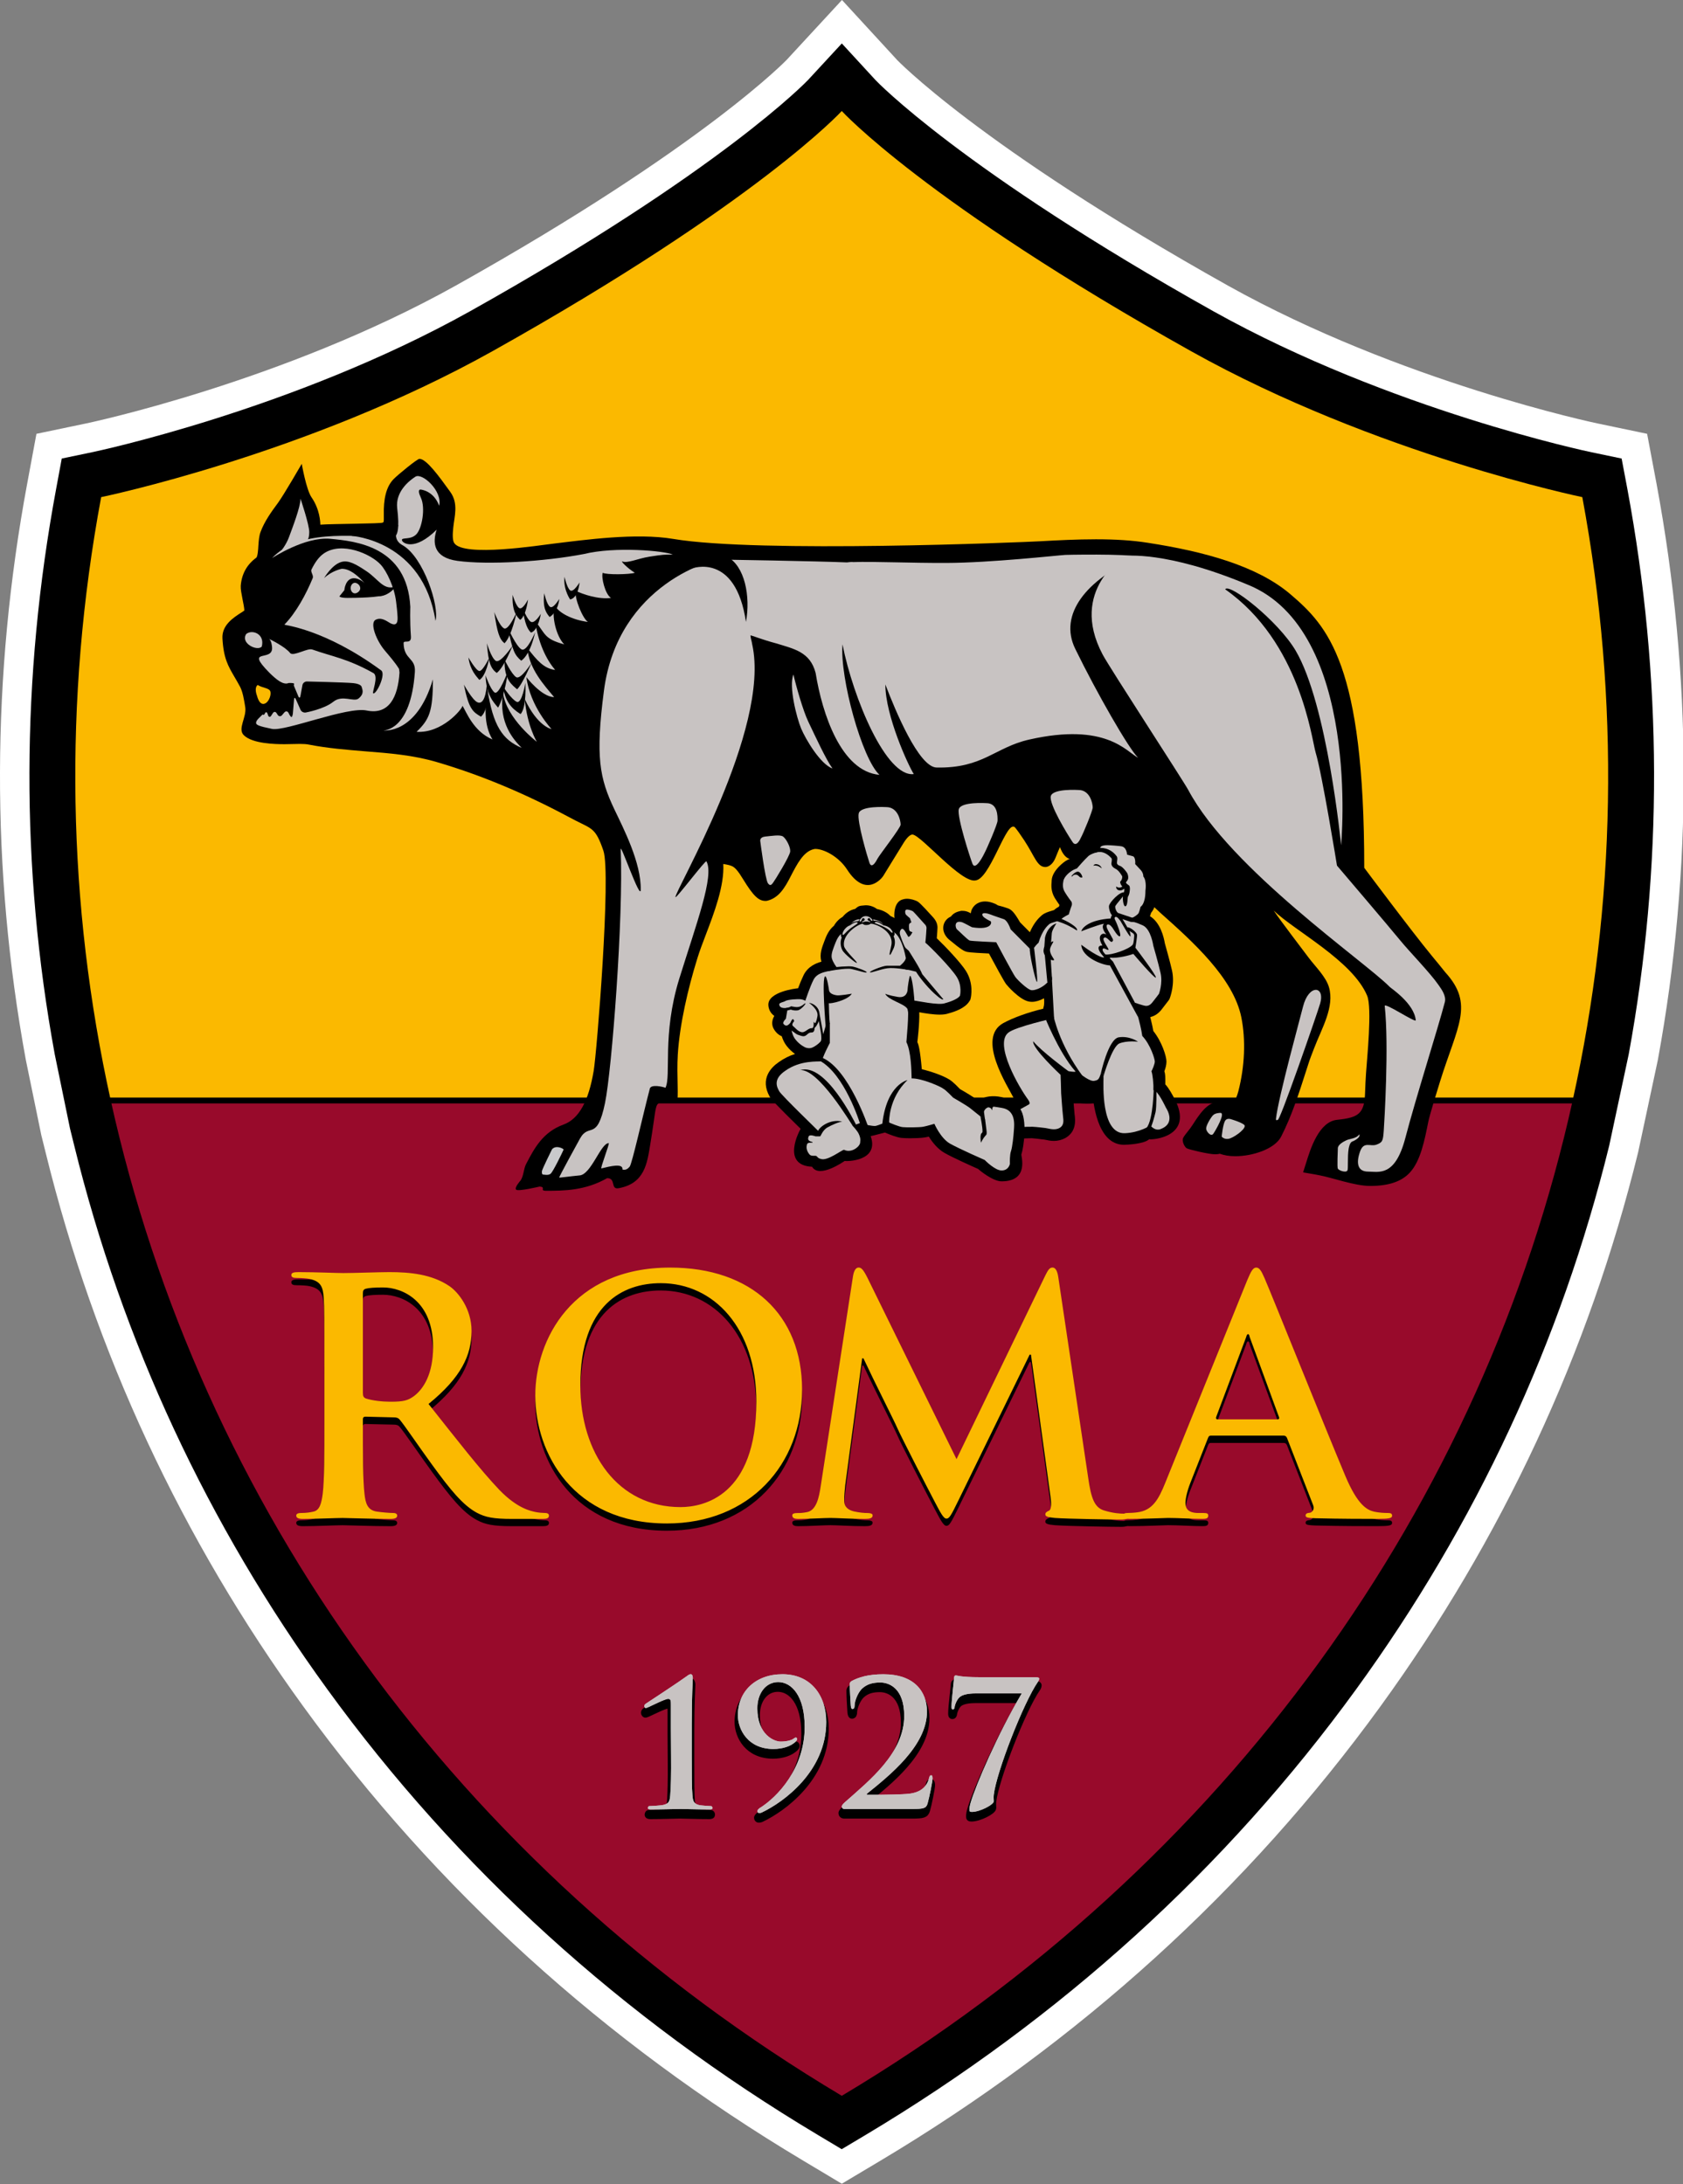
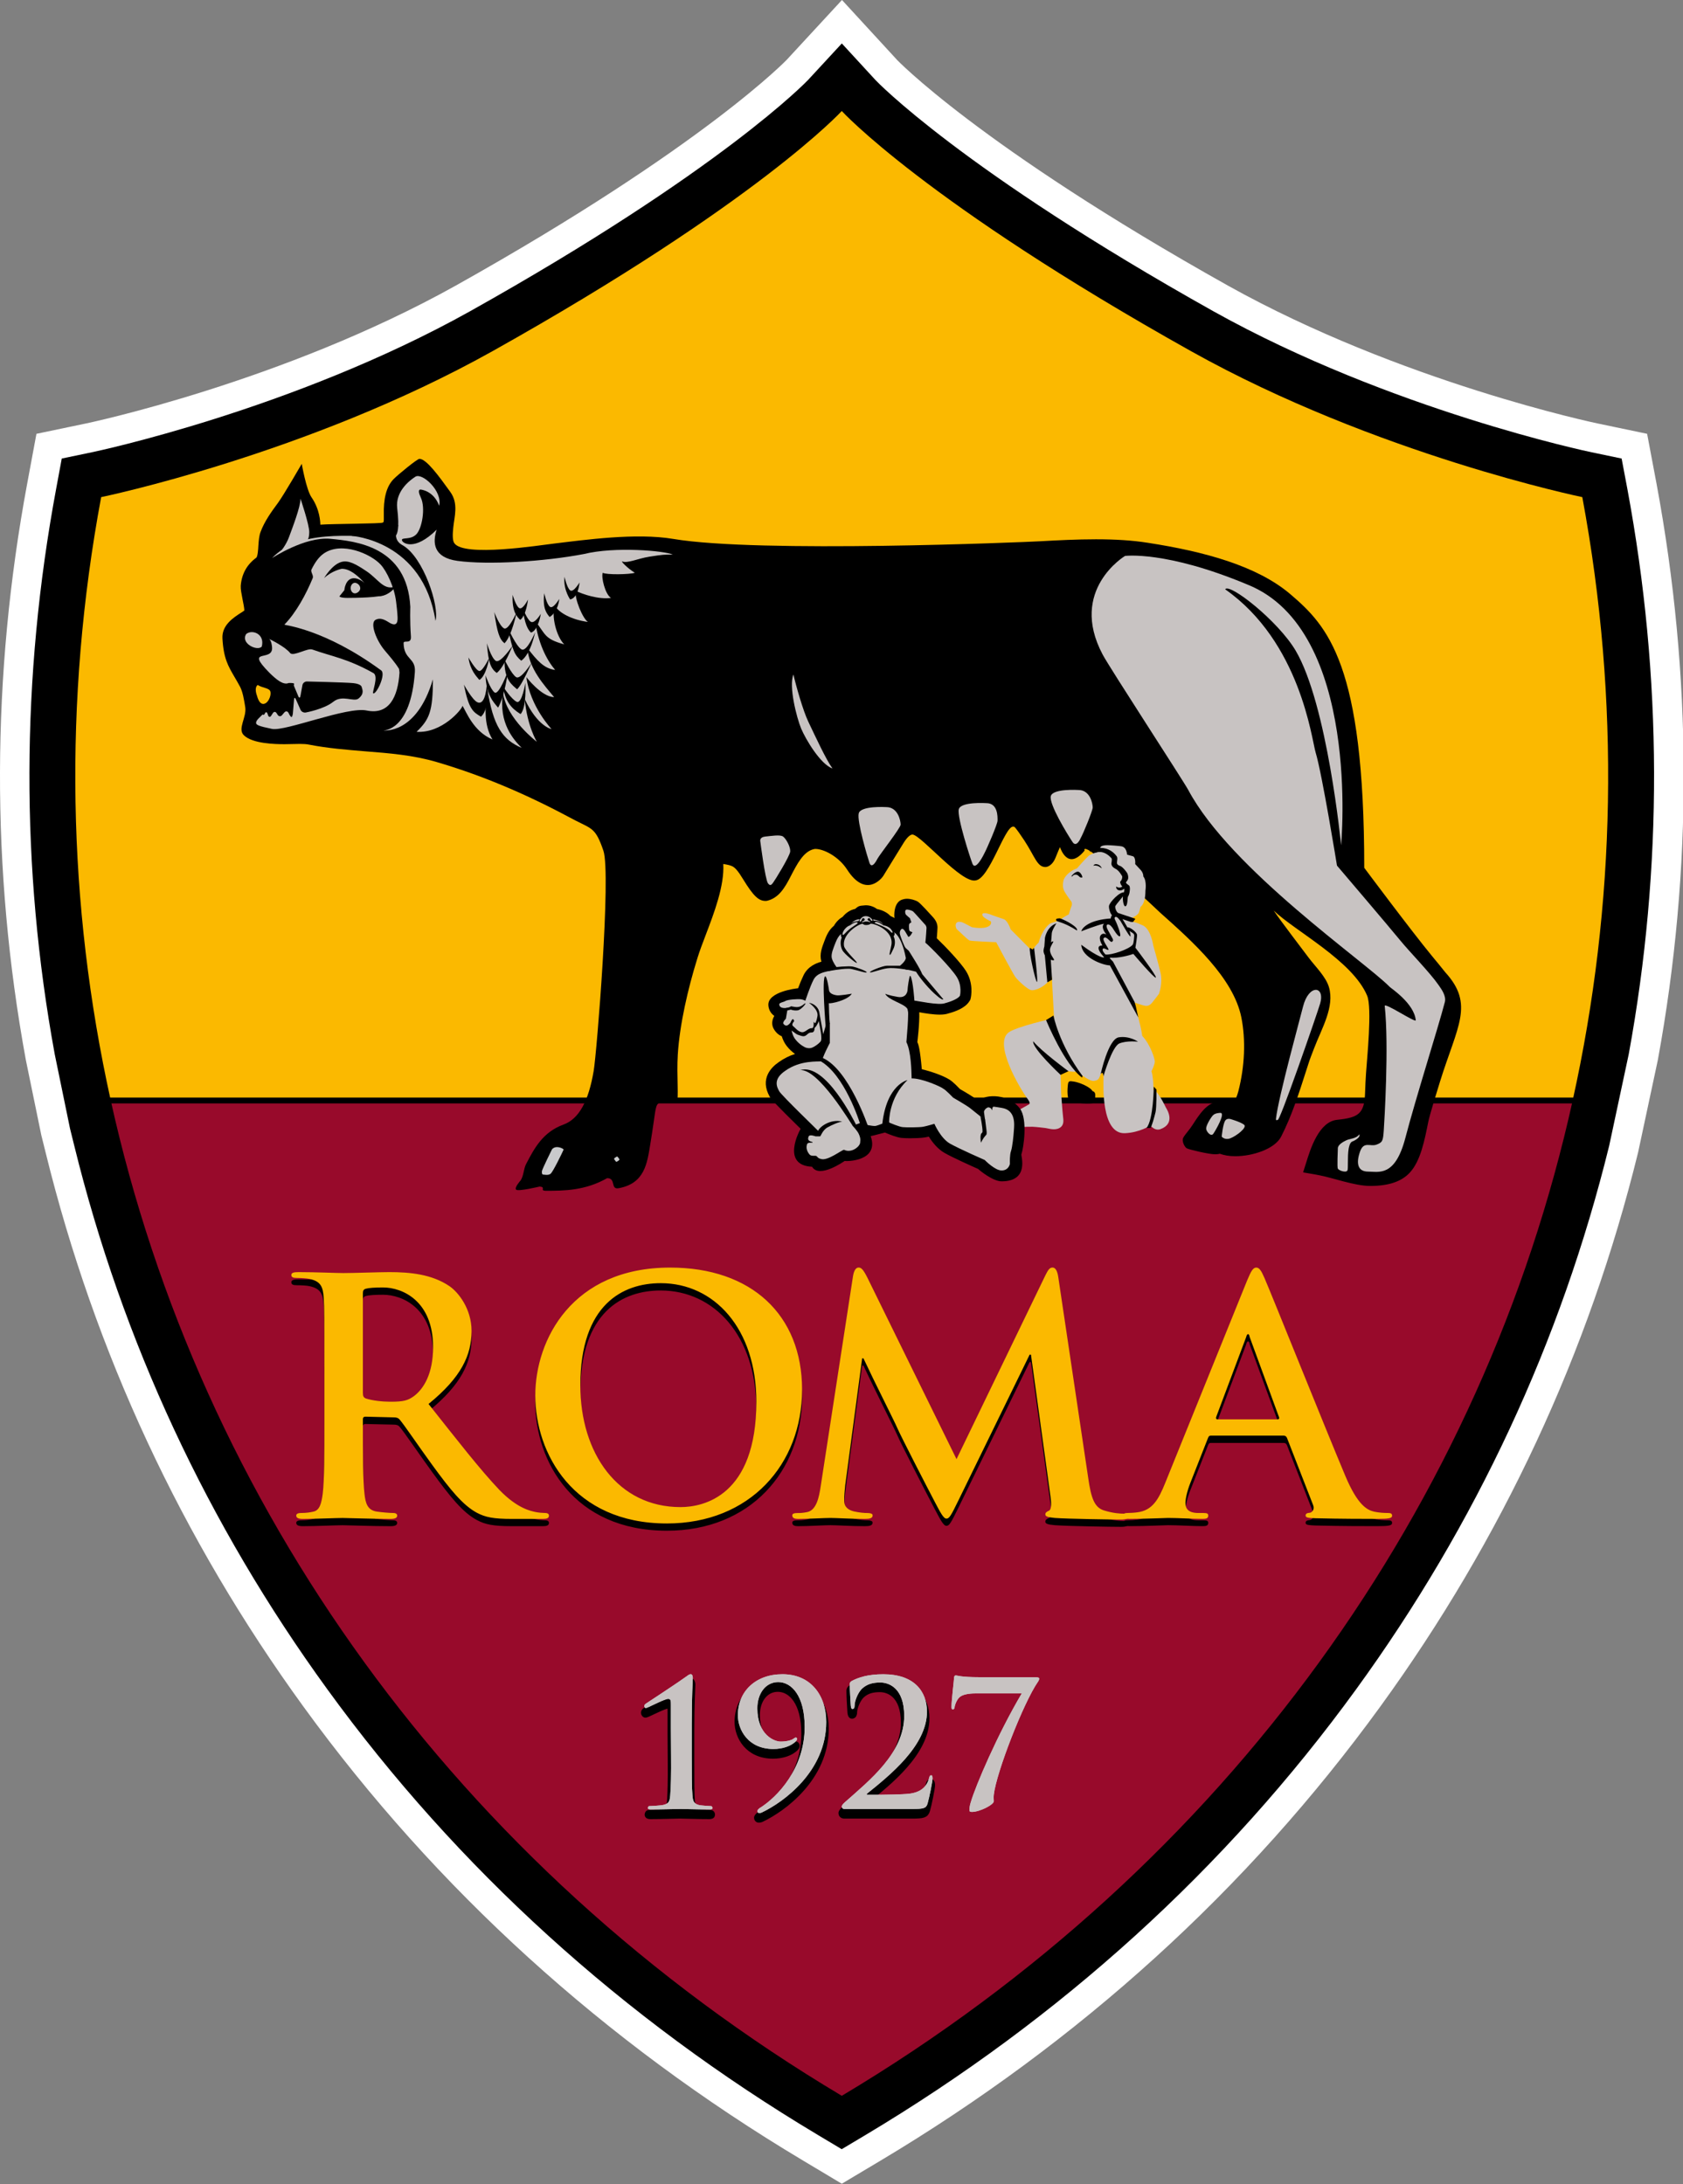
<svg xmlns="http://www.w3.org/2000/svg" width="500px" height="649px" viewBox="0 0 500 649" version="1.1">
  <rect x="0" y="0" width="500" height="649" fill="#808080" stroke="none" />
  <g id="surface1">
    <path style="fill-rule:nonzero;fill:rgb(0%,0%,0%);fill-opacity:1;stroke-width:9.254;stroke-linecap:butt;stroke-linejoin:miter;stroke:rgb(100%,100%,100%);stroke-opacity:1;stroke-miterlimit:4;" d="M 132.341 6.827 L 127.041 12.566 C 126.907 12.71 113.515 26.76 73.885 48.95 C 46.066 64.476 14.765 71.055 14.44 71.115 L 9.711 72.103 L 8.828 76.857 C 3.303 106.528 3.225 136.424 8.603 165.768 L 11.005 177.451 L 11.677 180.152 C 19.246 210.937 32.618 239.694 51.461 265.638 C 71.894 293.791 97.865 317.372 128.637 335.748 L 132.325 337.954 L 136.023 335.748 C 166.793 317.372 192.755 293.791 213.198 265.638 C 232.042 239.694 245.411 210.947 252.983 180.152 L 256.055 165.768 C 261.433 136.424 261.363 106.538 255.833 76.857 L 254.936 72.103 L 250.211 71.115 C 249.891 71.055 218.612 64.49 190.781 48.956 C 151.123 26.742 137.759 12.723 137.641 12.593 Z M 132.341 6.827 " transform="matrix(1.89,0,0,1.89,0,0)" />
    <path style=" stroke:none;fill-rule:nonzero;fill:rgb(0%,0%,0%);fill-opacity:1;" d="M 483.461 145.242 L 481.766 136.262 L 472.836 134.395 C 472.23 134.285 413.125 121.875 360.527 92.52 C 285.582 50.539 260.328 24.047 260.109 23.801 L 250.094 12.91 L 240.078 23.75 C 239.82 24.023 214.512 50.578 139.621 92.508 C 87.055 121.848 27.902 134.285 27.289 134.395 L 18.348 136.262 L 16.684 145.242 C 6.242 201.316 6.09 257.812 16.258 313.266 L 20.797 335.344 L 22.062 340.449 C 36.367 398.621 61.641 452.965 97.246 501.992 C 135.859 555.199 184.941 599.758 243.094 634.488 L 250.059 638.656 L 257.051 634.488 C 315.195 599.758 364.262 555.199 402.891 501.992 C 438.5 452.965 463.766 398.645 478.074 340.449 L 483.879 313.266 C 494.047 257.812 493.91 201.336 483.461 145.242 " />
    <path style=" stroke:none;fill-rule:nonzero;fill:rgb(98.431%,72.549%,0%);fill-opacity:1;" d="M 470.086 147.727 C 470.086 147.727 408.848 135.105 353.898 104.387 C 274.859 60.145 250.078 32.988 250.078 32.988 C 250.078 32.988 225.266 60.145 146.258 104.387 C 91.277 135.105 30.055 147.727 30.055 147.727 C 18.762 208.348 20.09 269.039 32.867 326.844 L 467.258 326.844 C 480.047 269.035 481.359 208.348 470.086 147.727 " />
    <path style=" stroke:none;fill-rule:nonzero;fill:rgb(59.608%,3.922%,16.863%);fill-opacity:1;" d="M 250.086 622.793 C 365.094 554.121 440.816 446.641 467.262 326.848 L 32.863 326.848 C 59.348 446.641 135.02 554.121 250.086 622.793 " />
    <path style=" stroke:none;fill-rule:nonzero;fill:rgb(0.392%,0.392%,0.392%);fill-opacity:1;" d="M 199.309 515.426 L 199.309 508.582 C 199.309 507.332 199.309 506.723 198.527 506.723 C 197.555 506.723 193.672 508.715 192.547 509.195 C 192.289 509.305 192.02 509.426 191.812 509.426 C 191.656 509.426 191.398 509.133 191.398 508.816 C 191.398 508.508 191.656 508.266 191.91 508.109 C 192.129 507.973 202.062 501.426 203.871 500.066 C 204.332 499.77 204.797 499.387 205.203 499.387 C 205.68 499.387 205.828 499.977 205.828 500.492 C 205.828 500.91 205.512 506.062 205.512 514.059 L 205.512 523.711 C 205.512 528.727 205.512 533.156 205.723 535.473 C 205.875 537.141 206.141 537.902 207.785 538.281 C 208.574 538.422 210.789 538.59 211.207 538.59 C 211.414 538.59 211.672 538.742 211.672 539.113 C 211.672 539.477 211.414 539.578 210.844 539.578 C 206.91 539.578 203.609 539.426 202.203 539.426 C 201.031 539.426 196.68 539.578 193.355 539.578 C 192.797 539.578 192.496 539.477 192.496 539.113 C 192.496 538.742 192.688 538.59 192.91 538.59 C 193.477 538.59 196.109 538.422 197.047 538.211 C 198.699 537.852 198.957 537.141 199.113 535.477 C 199.309 533.156 199.422 528.73 199.363 523.715 Z M 199.309 515.426 " />
    <path style="fill:none;stroke-width:1.001;stroke-linecap:butt;stroke-linejoin:miter;stroke:rgb(0%,0%,0%);stroke-opacity:1;stroke-miterlimit:4;" d="M 269.249 310.99 L 269.249 314.931 C 269.249 315.651 269.249 316.002 268.799 316.002 C 268.239 316.002 266.003 314.855 265.355 314.578 C 265.206 314.515 265.051 314.445 264.932 314.445 C 264.842 314.445 264.694 314.614 264.694 314.796 C 264.694 314.974 264.842 315.113 264.988 315.203 C 265.114 315.282 270.835 319.052 271.877 319.835 C 272.142 320.006 272.41 320.227 272.644 320.227 C 272.918 320.227 273.004 319.887 273.004 319.59 C 273.004 319.349 272.821 316.382 272.821 311.777 L 272.821 306.218 C 272.821 303.33 272.821 300.779 272.943 299.445 C 273.031 298.484 273.184 298.045 274.131 297.827 C 274.585 297.746 275.861 297.649 276.101 297.649 C 276.221 297.649 276.369 297.562 276.369 297.341 C 276.369 297.139 276.221 297.078 275.892 297.078 C 273.627 297.078 271.726 297.168 270.916 297.168 C 270.241 297.168 267.735 297.078 265.821 297.078 C 265.499 297.078 265.326 297.139 265.326 297.341 C 265.326 297.559 265.436 297.649 265.564 297.649 C 265.89 297.649 267.407 297.746 267.946 297.868 C 268.898 298.075 269.047 298.484 269.137 299.442 C 269.249 300.779 269.314 303.327 269.281 306.216 Z M 269.249 310.99 " transform="matrix(1.736,0,0,-1.736,-268.218,1055.431)" />
    <path style=" stroke:none;fill-rule:nonzero;fill:rgb(0.392%,0.392%,0.392%);fill-opacity:1;" d="M 245.465 513.578 C 245.465 528.191 232.797 537.387 226.398 540.43 C 226.117 540.578 225.801 540.648 225.484 540.637 C 225.258 540.637 225 540.375 225 540.102 C 225 539.723 225.363 539.426 225.621 539.234 C 230.988 535.926 239.059 527.355 239.059 515.047 C 239.059 505.809 235.184 501.742 231.195 501.742 C 227.484 501.742 225 505.082 225 509.512 C 225 517.488 230.121 519.375 231.883 519.375 C 233.691 519.375 234.727 519.066 235.395 518.75 C 235.953 518.441 236.227 518.195 236.426 518.195 C 236.629 518.195 236.832 518.406 236.832 518.648 C 236.832 518.805 236.68 519.148 236.574 519.219 C 235.082 520.844 232.398 521.617 229.762 521.617 C 222.312 521.617 219.215 515.934 219.215 511.551 C 219.215 504.496 224.48 499.379 232.449 499.379 C 240.867 499.379 245.465 505.656 245.465 513.578 " />
    <path style="fill:none;stroke-width:1.001;stroke-linecap:butt;stroke-linejoin:miter;stroke:rgb(0%,0%,0%);stroke-opacity:1;stroke-miterlimit:4;" d="M 295.83 312.054 C 295.83 303.638 288.535 298.342 284.85 296.59 C 284.688 296.504 284.506 296.464 284.324 296.471 C 284.193 296.471 284.045 296.621 284.045 296.779 C 284.045 296.997 284.254 297.168 284.402 297.278 C 287.493 299.184 292.141 304.119 292.141 311.208 C 292.141 316.528 289.909 318.87 287.613 318.87 C 285.475 318.87 284.045 316.947 284.045 314.396 C 284.045 309.802 286.994 308.715 288.009 308.715 C 289.05 308.715 289.646 308.893 290.031 309.075 C 290.353 309.253 290.51 309.395 290.625 309.395 C 290.742 309.395 290.859 309.273 290.859 309.134 C 290.859 309.044 290.771 308.846 290.71 308.805 C 289.851 307.869 288.306 307.424 286.787 307.424 C 282.497 307.424 280.713 310.697 280.713 313.221 C 280.713 317.284 283.746 320.227 288.335 320.227 C 293.183 320.227 295.83 316.616 295.83 312.054 Z M 295.83 312.054 " transform="matrix(1.736,0,0,-1.736,-268.218,1055.431)" />
    <path style=" stroke:none;fill-rule:nonzero;fill:rgb(0.392%,0.392%,0.392%);fill-opacity:1;" d="M 250.801 539.426 C 250.406 539.414 250.086 539.094 250.086 538.699 C 250.086 538.281 250.59 537.812 251.105 537.332 C 258.336 530.93 268.629 522.762 268.629 511.758 C 268.629 503.508 264.125 501.832 261.539 501.832 C 259.332 501.832 257.613 502.258 256.055 503.715 C 254.84 504.93 253.891 507.363 253.891 508.715 C 253.891 509.25 253.738 509.738 253.23 509.738 C 252.957 509.738 252.812 509.355 252.754 508.715 C 252.711 508.262 252.453 503.922 252.453 502.422 C 252.453 501.949 252.508 501.742 253.082 501.363 C 255.082 500.32 257.879 499.387 262.43 499.387 C 271.527 499.387 275.387 504.402 275.387 510.5 C 275.387 520.633 264.293 529.461 257.613 534.84 C 257.355 535.012 257.461 535.188 257.719 535.188 L 261.242 535.188 C 262.125 535.188 268.215 535.148 270.133 534.895 C 273.703 534.461 275.387 532.691 276.02 530.242 C 276.164 529.613 276.32 529.406 276.645 529.406 C 276.988 529.406 277.051 529.879 277.051 530.395 C 277.051 531.234 276.074 536.098 275.559 537.848 C 275.141 539.25 274.309 539.422 271.055 539.422 L 250.801 539.422 Z M 250.801 539.426 " />
    <path style="fill:none;stroke-width:1.001;stroke-linecap:butt;stroke-linejoin:miter;stroke:rgb(0%,0%,0%);stroke-opacity:1;stroke-miterlimit:4;" d="M 298.903 297.168 C 298.676 297.175 298.492 297.359 298.492 297.586 C 298.492 297.827 298.782 298.097 299.079 298.374 C 303.243 302.061 309.171 306.765 309.171 313.102 C 309.171 317.853 306.577 318.814 305.088 318.814 C 303.817 318.814 302.827 318.573 301.929 317.734 C 301.23 317.028 300.683 315.631 300.683 314.855 C 300.683 314.546 300.595 314.265 300.303 314.265 C 300.145 314.265 300.062 314.483 300.028 314.855 C 300.003 315.113 299.855 317.613 299.855 318.479 C 299.855 318.749 299.887 318.87 300.217 319.088 C 301.369 319.689 302.98 320.227 305.601 320.227 C 310.84 320.227 313.062 317.338 313.062 313.826 C 313.062 307.991 306.674 302.907 302.827 299.809 C 302.678 299.708 302.739 299.609 302.887 299.609 L 304.917 299.609 C 305.425 299.609 308.932 299.629 310.037 299.771 C 312.093 300.027 313.062 301.044 313.427 302.457 C 313.51 302.817 313.6 302.938 313.787 302.938 C 313.985 302.938 314.021 302.662 314.021 302.367 C 314.021 301.883 313.458 299.082 313.161 298.077 C 312.921 297.269 312.442 297.168 310.568 297.168 Z M 298.903 297.168 " transform="matrix(1.736,0,0,-1.736,-268.218,1055.431)" />
-     <path style="fill-rule:nonzero;fill:rgb(0.392%,0.392%,0.392%);fill-opacity:1;stroke-width:1.001;stroke-linecap:butt;stroke-linejoin:miter;stroke:rgb(0%,0%,0%);stroke-opacity:1;stroke-miterlimit:4;" d="M 331.554 319.72 C 332.119 319.72 332.263 319.619 332.263 319.48 C 332.263 319.293 332.148 319.052 332.056 318.933 C 329.588 315.388 324.943 303.449 324.495 299.604 C 324.448 299.087 324.495 298.896 324.495 298.48 C 324.495 297.89 322.097 296.662 320.749 296.662 C 320.41 296.662 320.331 296.752 320.331 297.013 C 320.331 297.33 320.389 297.78 320.54 298.25 C 321.368 301.139 325.181 310.002 329.287 316.94 L 321.577 316.94 C 320.747 316.94 319.501 316.884 318.788 316.402 C 318.241 316.042 317.859 315.079 317.796 314.607 C 317.771 314.369 317.681 314.202 317.503 314.202 C 317.296 314.202 317.265 314.369 317.265 314.677 C 317.265 315.768 317.712 319.293 317.712 319.599 C 317.712 319.88 317.827 320.017 318.005 320.017 C 318.183 320.017 318.871 319.72 322.025 319.72 Z M 331.554 319.72 " transform="matrix(1.736,0,0,-1.736,-268.218,1055.431)" />
    <path style=" stroke:none;fill-rule:nonzero;fill:rgb(78.824%,79.216%,80%);fill-opacity:1;" d="M 199.309 513.543 L 199.309 506.723 C 199.309 505.465 199.309 504.84 198.527 504.84 C 197.555 504.84 193.688 506.848 192.547 507.332 C 192.289 507.441 192.02 507.559 191.812 507.559 C 191.672 507.559 191.398 507.293 191.398 506.969 C 191.398 506.66 191.672 506.398 191.91 506.242 C 192.129 506.117 202.062 499.562 203.871 498.211 C 204.316 497.883 204.797 497.504 205.203 497.504 C 205.68 497.504 205.828 498.094 205.828 498.625 C 205.828 499.023 205.512 504.199 205.512 512.191 L 205.512 521.848 C 205.512 526.863 205.512 531.309 205.723 533.574 C 205.875 535.273 206.141 536.035 207.785 536.418 C 208.574 536.551 210.789 536.707 211.207 536.707 C 211.414 536.707 211.672 536.879 211.672 537.277 C 211.672 537.625 211.414 537.695 210.844 537.695 C 206.91 537.695 203.609 537.559 202.203 537.559 C 201.031 537.559 196.68 537.695 193.375 537.695 C 192.797 537.695 192.496 537.625 192.496 537.277 C 192.496 536.879 192.688 536.707 192.91 536.707 C 193.477 536.707 196.109 536.551 197.047 536.363 C 198.699 535.984 198.957 535.277 199.113 533.574 C 199.309 531.309 199.422 526.867 199.363 521.852 Z M 199.309 513.543 " />
    <path style=" stroke:none;fill-rule:nonzero;fill:rgb(78.431%,76.471%,76.078%);fill-opacity:1;" d="M 199.309 513.543 L 199.309 506.723 C 199.309 505.465 199.309 504.84 198.527 504.84 C 197.555 504.84 193.688 506.859 192.547 507.332 C 192.289 507.441 192.02 507.559 191.812 507.559 C 191.672 507.559 191.398 507.293 191.398 506.969 C 191.398 506.66 191.672 506.398 191.91 506.242 C 192.129 506.117 202.062 499.562 203.871 498.211 C 204.316 497.883 204.797 497.504 205.203 497.504 C 205.68 497.504 205.828 498.094 205.828 498.625 C 205.828 499.023 205.512 504.199 205.512 512.191 L 205.512 521.848 C 205.512 526.863 205.512 531.309 205.723 533.574 C 205.875 535.285 206.141 536.035 207.785 536.418 C 208.574 536.551 210.789 536.707 211.207 536.707 C 211.414 536.707 211.672 536.879 211.672 537.277 C 211.672 537.625 211.414 537.695 210.844 537.695 C 206.91 537.695 203.609 537.559 202.203 537.559 C 201.031 537.559 196.68 537.695 193.375 537.695 C 192.797 537.695 192.496 537.625 192.496 537.277 C 192.496 536.879 192.688 536.707 192.91 536.707 C 193.477 536.707 196.109 536.551 197.047 536.363 C 198.699 535.984 198.957 535.285 199.113 533.574 C 199.309 531.309 199.422 526.867 199.363 521.852 Z M 199.309 513.543 " />
-     <path style=" stroke:none;fill-rule:nonzero;fill:rgb(78.824%,79.216%,80%);fill-opacity:1;" d="M 245.465 511.711 C 245.465 526.328 232.797 535.52 226.398 538.562 C 226.113 538.715 225.789 538.785 225.465 538.773 C 225.258 538.773 225 538.48 225 538.223 C 225 537.859 225.359 537.559 225.617 537.348 C 230.988 534.043 239.059 525.484 239.059 513.184 C 239.059 503.945 235.18 499.852 231.211 499.852 C 227.484 499.852 224.996 503.199 224.996 507.645 C 224.996 515.625 230.117 517.527 231.879 517.527 C 233.688 517.527 234.723 517.199 235.395 516.902 C 235.949 516.559 236.227 516.312 236.422 516.312 C 236.625 516.312 236.828 516.539 236.828 516.781 C 236.828 516.922 236.676 517.238 236.57 517.355 C 235.078 518.977 232.395 519.727 229.758 519.727 C 222.309 519.727 219.211 514.07 219.211 509.676 C 219.211 502.633 224.477 497.516 232.445 497.516 C 240.867 497.512 245.465 503.789 245.465 511.711 " />
+     <path style=" stroke:none;fill-rule:nonzero;fill:rgb(78.824%,79.216%,80%);fill-opacity:1;" d="M 245.465 511.711 C 245.465 526.328 232.797 535.52 226.398 538.562 C 226.113 538.715 225.789 538.785 225.465 538.773 C 225.258 538.773 225 538.48 225 538.223 C 225 537.859 225.359 537.559 225.617 537.348 C 230.988 534.043 239.059 525.484 239.059 513.184 C 239.059 503.945 235.18 499.852 231.211 499.852 C 227.484 499.852 224.996 503.199 224.996 507.645 C 224.996 515.625 230.117 517.527 231.879 517.527 C 233.688 517.527 234.723 517.199 235.395 516.902 C 235.949 516.559 236.227 516.312 236.422 516.312 C 236.625 516.312 236.828 516.539 236.828 516.781 C 235.078 518.977 232.395 519.727 229.758 519.727 C 222.309 519.727 219.211 514.07 219.211 509.676 C 219.211 502.633 224.477 497.516 232.445 497.516 C 240.867 497.512 245.465 503.789 245.465 511.711 " />
    <path style=" stroke:none;fill-rule:nonzero;fill:rgb(78.431%,76.471%,76.078%);fill-opacity:1;" d="M 245.465 511.711 C 245.465 526.328 232.797 535.52 226.398 538.562 C 226.113 538.715 225.789 538.785 225.465 538.773 C 225.258 538.773 225 538.48 225 538.223 C 225 537.859 225.359 537.559 225.617 537.348 C 230.988 534.043 239.059 525.484 239.059 513.184 C 239.059 503.945 235.18 499.852 231.211 499.852 C 227.484 499.852 224.996 503.199 224.996 507.645 C 224.996 515.625 230.117 517.527 231.879 517.527 C 233.688 517.527 234.723 517.199 235.395 516.902 C 235.949 516.559 236.227 516.312 236.422 516.312 C 236.625 516.312 236.828 516.539 236.828 516.781 C 236.828 516.922 236.676 517.238 236.57 517.355 C 235.078 518.977 232.395 519.738 229.758 519.738 C 222.309 519.738 219.211 514.07 219.211 509.676 C 219.211 502.633 224.477 497.516 232.445 497.516 C 240.867 497.512 245.465 503.789 245.465 511.711 Z M 245.465 511.711 " />
    <path style=" stroke:none;fill-rule:nonzero;fill:rgb(78.824%,79.216%,80%);fill-opacity:1;" d="M 250.801 537.559 C 250.605 537.559 250.418 537.48 250.285 537.34 C 250.148 537.199 250.078 537.012 250.086 536.816 C 250.086 536.418 250.59 535.926 251.105 535.469 C 258.336 529.047 268.629 520.914 268.629 509.891 C 268.629 501.641 264.125 499.977 261.539 499.977 C 259.332 499.977 257.613 500.395 256.055 501.836 C 254.84 503.055 253.891 505.5 253.891 506.852 C 253.891 507.402 253.738 507.855 253.23 507.855 C 252.957 507.855 252.812 507.477 252.754 506.852 C 252.703 506.398 252.453 502.059 252.453 500.539 C 252.453 500.07 252.508 499.859 253.082 499.496 C 255.082 498.457 257.879 497.523 262.43 497.523 C 271.527 497.523 275.387 502.543 275.387 508.652 C 275.387 518.75 264.293 527.582 257.613 532.977 C 257.355 533.152 257.461 533.34 257.719 533.34 L 261.242 533.34 C 262.125 533.34 268.215 533.266 270.133 533.023 C 273.703 532.594 275.387 530.812 276.02 528.387 C 276.164 527.734 276.336 527.543 276.645 527.543 C 277.008 527.543 277.051 528.023 277.051 528.512 C 277.051 529.371 276.074 534.234 275.559 535.984 C 275.141 537.387 274.309 537.559 271.055 537.559 Z M 250.801 537.559 " />
    <path style=" stroke:none;fill-rule:nonzero;fill:rgb(78.431%,76.471%,76.078%);fill-opacity:1;" d="M 250.801 537.559 C 250.605 537.559 250.418 537.48 250.285 537.34 C 250.148 537.199 250.078 537.012 250.086 536.816 C 250.086 536.418 250.59 535.926 251.105 535.469 C 258.336 529.047 268.629 520.914 268.629 509.891 C 268.629 501.641 264.125 499.977 261.539 499.977 C 259.332 499.977 257.613 500.395 256.055 501.836 C 254.84 503.055 253.891 505.5 253.891 506.852 C 253.891 507.402 253.738 507.855 253.23 507.855 C 252.957 507.855 252.812 507.477 252.754 506.852 C 252.703 506.398 252.453 502.059 252.453 500.547 C 252.453 500.07 252.508 499.859 253.082 499.496 C 255.082 498.457 257.879 497.523 262.43 497.523 C 271.527 497.523 275.387 502.543 275.387 508.66 C 275.387 518.75 264.293 527.582 257.613 532.977 C 257.355 533.152 257.461 533.34 257.719 533.34 L 261.242 533.34 C 262.125 533.34 268.215 533.266 270.133 533.023 C 273.703 532.594 275.387 530.812 276.02 528.387 C 276.164 527.734 276.336 527.543 276.645 527.543 C 277.008 527.543 277.051 528.023 277.051 528.512 C 277.051 529.371 276.074 534.234 275.559 535.984 C 275.141 537.387 274.309 537.559 271.055 537.559 Z M 250.801 537.559 " />
    <path style=" stroke:none;fill-rule:nonzero;fill:rgb(78.824%,79.216%,80%);fill-opacity:1;" d="M 307.496 498.402 C 308.477 498.402 308.727 498.59 308.727 498.816 C 308.727 499.145 308.527 499.562 308.367 499.75 C 304.082 505.926 296.016 526.637 295.238 533.348 C 295.156 534.215 295.238 534.578 295.238 535.281 C 295.238 536.289 291.074 538.434 288.734 538.434 C 288.145 538.434 288.008 538.281 288.008 537.809 C 288.008 537.273 288.109 536.516 288.371 535.68 C 289.809 530.664 296.43 515.25 303.559 503.207 L 290.172 503.207 C 288.73 503.207 286.566 503.297 285.328 504.141 C 284.379 504.766 283.715 506.457 283.605 507.289 C 283.562 507.707 283.406 507.961 283.098 507.961 C 282.738 507.961 282.684 507.707 282.684 507.184 C 282.684 505.219 283.441 499.141 283.441 498.605 C 283.441 498.09 283.66 497.863 283.969 497.863 C 284.277 497.863 285.473 498.398 290.949 498.398 L 307.496 498.398 Z M 307.496 498.402 " />
    <path style=" stroke:none;fill-rule:nonzero;fill:rgb(78.431%,76.471%,76.078%);fill-opacity:1;" d="M 307.496 498.402 C 308.477 498.402 308.727 498.59 308.727 498.816 C 308.727 499.145 308.527 499.562 308.367 499.75 C 304.082 505.926 296.016 526.637 295.238 533.348 C 295.156 534.227 295.238 534.578 295.238 535.281 C 295.238 536.289 291.074 538.434 288.734 538.434 C 288.145 538.434 288.008 538.281 288.008 537.809 C 288.008 537.273 288.109 536.516 288.371 535.68 C 289.809 530.664 296.43 515.25 303.559 503.207 L 290.172 503.207 C 288.73 503.207 286.566 503.305 285.328 504.141 C 284.379 504.766 283.715 506.457 283.605 507.289 C 283.562 507.707 283.406 507.961 283.098 507.961 C 282.738 507.961 282.684 507.707 282.684 507.184 C 282.684 505.219 283.441 499.141 283.441 498.605 C 283.441 498.09 283.66 497.863 283.969 497.863 C 284.277 497.863 285.473 498.398 290.949 498.398 L 307.496 498.398 Z M 307.496 498.402 " />
    <path style=" stroke:none;fill-rule:nonzero;fill:rgb(0.392%,0.392%,0.392%);fill-opacity:1;" d="M 107.809 415.973 C 107.809 417.043 108.004 417.441 108.68 417.703 C 110.703 418.426 113.621 418.711 116.062 418.711 C 119.93 418.711 121.18 418.293 122.934 417.043 C 125.836 414.926 128.664 410.441 128.664 402.5 C 128.664 388.727 119.559 384.75 113.809 384.75 C 111.395 384.75 109.641 384.852 108.68 385.133 C 108.004 385.32 107.809 385.703 107.809 386.48 Z M 96.367 408.312 C 96.367 393.574 96.367 390.855 96.164 387.758 C 95.969 384.469 95.199 382.914 91.988 382.207 C 91.203 382.016 89.559 381.926 88.203 381.926 C 87.141 381.926 86.555 381.738 86.555 381.047 C 86.555 380.387 87.23 380.18 88.688 380.18 C 93.828 380.18 99.945 380.496 101.988 380.496 C 105.281 380.496 112.652 380.18 115.664 380.18 C 121.773 380.18 128.266 380.766 133.504 384.352 C 136.223 386.199 140.09 391.164 140.09 397.641 C 140.09 404.82 137.086 411.41 127.312 419.363 C 135.926 430.227 142.629 438.867 148.344 444.883 C 153.785 450.523 157.773 451.199 159.211 451.477 C 160.102 451.66 161.008 451.762 161.918 451.773 C 162.715 451.773 163.086 452.078 163.086 452.531 C 163.086 453.312 162.43 453.52 161.262 453.52 L 152.051 453.52 C 146.609 453.52 144.188 453.051 141.648 451.684 C 137.488 449.438 133.801 444.883 128.375 437.43 C 124.484 432.07 120.023 425.477 118.762 424.039 C 118.277 423.449 117.684 423.348 117.02 423.348 L 108.578 423.16 C 108.094 423.16 107.809 423.348 107.809 423.922 L 107.809 425.289 C 107.809 434.316 107.809 441.996 108.281 446.047 C 108.578 448.871 109.164 450.996 112.066 451.379 C 113.535 451.586 115.664 451.777 116.824 451.777 C 117.605 451.777 117.996 452.082 117.996 452.535 C 117.996 453.242 117.297 453.523 116.066 453.523 C 110.406 453.523 103.238 453.242 101.793 453.242 C 99.945 453.242 93.828 453.523 89.965 453.523 C 88.691 453.523 88.012 453.242 88.012 452.535 C 88.012 452.082 88.402 451.777 89.559 451.777 C 91.027 451.777 92.188 451.586 93.07 451.379 C 95 450.996 95.496 448.871 95.879 446.047 C 96.371 441.996 96.371 434.316 96.371 425.406 L 96.371 408.312 Z M 224.703 418.711 C 224.703 396.957 212.184 383.484 196.297 383.484 C 185.105 383.484 172.41 389.68 172.41 413.848 C 172.41 434.004 183.566 450.027 202.176 450.027 C 208.996 450.027 224.703 446.738 224.703 418.711 M 159.027 416.844 C 159.027 400.281 170 378.848 199.086 378.848 C 223.242 378.848 238.285 392.93 238.285 415.094 C 238.285 437.328 222.77 454.871 198.121 454.871 C 170.277 454.871 159.027 434.004 159.027 416.844 M 253.426 381.363 C 253.707 379.715 254.289 378.855 255.066 378.855 C 255.848 378.855 256.422 379.289 257.691 381.836 L 284.172 435.773 L 310.559 381.16 C 311.336 379.617 311.797 378.855 312.695 378.855 C 313.547 378.855 314.137 379.789 314.426 381.836 L 323.254 441.207 C 324.141 447.301 325.102 450.117 328.008 451.008 C 330.824 451.887 332.762 451.984 334.031 451.984 C 334.898 451.984 335.586 452.074 335.586 452.645 C 335.586 453.422 334.41 453.719 333.062 453.719 C 330.625 453.719 317.242 453.52 313.363 453.23 C 311.137 453.043 310.555 452.742 310.555 452.164 C 310.555 451.676 310.93 451.383 311.605 451.102 C 312.203 450.895 312.484 449.637 312.098 446.898 L 306.281 404.738 L 305.895 404.738 L 284.75 448.004 C 282.52 452.543 282.035 453.422 281.164 453.422 C 280.277 453.422 279.316 451.484 277.77 448.574 C 275.43 444.129 267.789 429.289 266.602 426.551 C 265.73 424.516 259.906 413.074 256.523 405.797 L 256.133 405.797 L 251.086 443.613 C 250.902 445.359 250.797 446.641 250.797 448.176 C 250.797 450.016 252.07 450.891 253.703 451.289 C 255.469 451.672 256.812 451.781 257.785 451.781 C 258.562 451.781 259.246 451.98 259.246 452.449 C 259.246 453.324 258.359 453.52 256.91 453.52 C 252.84 453.52 248.461 453.23 246.727 453.23 C 244.875 453.23 240.23 453.52 237.117 453.52 C 236.148 453.52 235.371 453.324 235.371 452.449 C 235.371 451.98 235.945 451.781 236.93 451.781 C 237.711 451.781 238.383 451.781 239.84 451.484 C 242.547 450.895 243.328 447.109 243.816 443.82 Z M 253.426 381.363 " />
    <path style=" stroke:none;fill-rule:nonzero;fill:rgb(0.392%,0.392%,0.392%);fill-opacity:1;" d="M 379.535 423.926 C 380.008 423.926 380.105 423.664 380.008 423.355 L 371.266 399.492 C 371.195 399.098 371.086 398.617 370.797 398.617 C 370.488 398.617 370.316 399.094 370.227 399.492 L 361.305 423.266 C 361.195 423.664 361.305 423.926 361.668 423.926 Z M 359.758 428.789 C 359.242 428.789 359.07 428.961 358.859 429.551 L 353.625 442.855 C 352.668 445.262 352.18 447.609 352.18 448.785 C 352.18 450.516 353.047 451.781 356.047 451.781 L 357.504 451.781 C 358.664 451.781 358.953 451.973 358.953 452.543 C 358.953 453.324 358.391 453.512 357.32 453.512 C 354.227 453.512 350.059 453.23 347.035 453.23 C 345.969 453.23 340.641 453.512 335.586 453.512 C 334.32 453.512 333.742 453.324 333.742 452.543 C 333.742 451.973 334.141 451.781 334.922 451.781 C 335.789 451.781 337.145 451.676 337.926 451.574 C 342.371 451.004 344.211 447.699 346.164 442.855 L 370.488 382.715 C 371.668 379.898 372.246 378.855 373.223 378.855 C 374.094 378.855 374.691 379.711 375.652 381.938 C 377.977 387.27 393.5 426.074 399.703 440.824 C 403.391 449.547 406.215 450.895 408.25 451.387 C 409.711 451.676 411.148 451.781 412.324 451.781 C 413.086 451.781 413.578 451.883 413.578 452.543 C 413.578 453.324 412.707 453.512 409.121 453.512 C 405.625 453.512 398.543 453.512 390.789 453.324 C 389.035 453.23 387.879 453.23 387.879 452.543 C 387.879 451.973 388.258 451.781 389.234 451.676 C 389.906 451.484 390.594 450.605 390.121 449.445 L 382.352 429.477 C 382.133 428.961 381.852 428.789 381.371 428.789 Z M 359.758 428.789 " />
    <path style=" stroke:none;fill-rule:nonzero;fill:rgb(98.431%,72.549%,0%);fill-opacity:1;" d="M 107.809 413.82 C 107.809 414.906 108.004 415.266 108.68 415.57 C 110.703 416.227 113.621 416.539 116.062 416.539 C 119.93 416.539 121.18 416.156 122.934 414.906 C 125.836 412.754 128.664 408.27 128.664 400.328 C 128.664 386.574 119.559 382.582 113.809 382.582 C 111.395 382.582 109.641 382.695 108.68 382.961 C 108.004 383.152 107.809 383.547 107.809 384.328 Z M 96.367 406.156 C 96.367 391.418 96.367 388.699 96.164 385.602 C 95.969 382.297 95.199 380.758 91.988 380.051 C 91.203 379.879 89.559 379.754 88.203 379.754 C 87.141 379.754 86.555 379.582 86.555 378.875 C 86.555 378.234 87.23 378.023 88.688 378.023 C 93.828 378.023 99.945 378.305 101.988 378.305 C 105.281 378.305 112.652 378.023 115.664 378.023 C 121.773 378.023 128.266 378.633 133.504 382.18 C 136.223 384.027 140.09 388.988 140.09 395.484 C 140.09 402.664 137.086 409.258 127.312 417.207 C 135.926 428.074 142.629 436.711 148.344 442.727 C 153.785 448.352 157.773 449.027 159.211 449.336 C 160.102 449.504 161.008 449.59 161.918 449.602 C 162.715 449.602 163.086 449.906 163.086 450.375 C 163.086 451.156 162.43 451.363 161.262 451.363 L 152.051 451.363 C 146.609 451.363 144.188 450.875 141.648 449.523 C 137.488 447.258 133.801 442.723 128.375 435.27 C 124.484 429.93 120.023 423.32 118.762 421.879 C 118.277 421.289 117.684 421.191 117.02 421.191 L 108.578 420.98 C 108.094 420.98 107.809 421.191 107.809 421.762 L 107.809 423.129 C 107.809 432.156 107.809 439.809 108.281 443.887 C 108.578 446.691 109.164 448.84 112.066 449.203 C 113.535 449.41 115.664 449.602 116.824 449.602 C 117.605 449.602 117.996 449.906 117.996 450.375 C 117.996 451.086 117.297 451.363 116.066 451.363 C 110.406 451.363 103.238 451.082 101.793 451.082 C 99.945 451.082 93.828 451.363 89.965 451.363 C 88.691 451.363 88.012 451.082 88.012 450.375 C 88.012 449.906 88.402 449.602 89.559 449.602 C 91.027 449.602 92.188 449.41 93.07 449.203 C 95 448.84 95.496 446.691 95.879 443.887 C 96.371 439.809 96.371 432.156 96.371 423.227 L 96.371 406.156 Z M 224.703 416.539 C 224.703 394.805 212.184 381.309 196.297 381.309 C 185.105 381.309 172.41 387.539 172.41 411.695 C 172.41 431.852 183.566 447.852 202.176 447.852 C 208.996 447.852 224.703 444.547 224.703 416.539 M 159.027 414.691 C 159.027 398.109 170 376.676 199.086 376.676 C 223.242 376.676 238.285 390.746 238.285 412.949 C 238.285 435.156 222.77 452.715 198.121 452.715 C 170.277 452.715 159.027 431.852 159.027 414.691 M 253.426 379.172 C 253.707 377.523 254.289 376.664 255.066 376.664 C 255.848 376.664 256.422 377.16 257.691 379.672 L 284.172 433.598 L 310.559 379 C 311.336 377.441 311.797 376.664 312.695 376.664 C 313.547 376.664 314.156 377.633 314.426 379.672 L 323.273 439.031 C 324.141 445.133 325.102 447.961 328.008 448.855 C 330.824 449.707 332.762 449.805 334.031 449.805 C 334.902 449.805 335.586 449.898 335.586 450.469 C 335.586 451.266 334.41 451.555 333.062 451.555 C 330.625 451.555 317.242 451.363 313.367 451.074 C 311.137 450.867 310.559 450.586 310.559 450.016 C 310.559 449.52 310.93 449.219 311.609 448.93 C 312.207 448.738 312.488 447.473 312.098 444.758 L 306.285 402.547 L 305.895 402.547 L 284.75 445.836 C 282.523 450.398 282.035 451.27 281.168 451.27 C 280.277 451.27 279.316 449.328 277.77 446.406 C 275.43 441.957 267.789 427.113 266.602 424.402 C 265.734 422.352 259.91 410.906 256.523 403.652 L 256.133 403.652 L 251.09 441.461 C 250.902 443.215 250.801 444.484 250.801 446.023 C 250.801 447.852 252.07 448.738 253.707 449.137 C 255.469 449.52 256.812 449.617 257.789 449.617 C 258.566 449.617 259.25 449.805 259.25 450.297 C 259.25 451.176 258.363 451.363 256.914 451.363 C 252.844 451.363 248.461 451.074 246.73 451.074 C 244.879 451.074 240.23 451.363 237.117 451.363 C 236.152 451.363 235.375 451.176 235.375 450.297 C 235.375 449.805 235.949 449.617 236.93 449.617 C 237.711 449.617 238.383 449.617 239.844 449.328 C 242.551 448.738 243.328 444.953 243.82 441.656 Z M 253.426 379.172 " />
    <path style=" stroke:none;fill-rule:nonzero;fill:rgb(98.431%,72.549%,0%);fill-opacity:1;" d="M 379.535 421.77 C 380.008 421.77 380.105 421.48 380.008 421.199 L 371.266 397.309 C 371.195 396.93 371.086 396.457 370.797 396.457 C 370.488 396.457 370.316 396.93 370.227 397.309 L 361.305 421.098 C 361.195 421.48 361.305 421.77 361.668 421.77 Z M 359.758 426.613 C 359.242 426.613 359.07 426.824 358.859 427.375 L 353.625 440.695 C 352.668 443.125 352.18 445.441 352.18 446.602 C 352.18 448.34 353.047 449.605 356.047 449.605 L 357.504 449.605 C 358.664 449.605 358.953 449.801 358.953 450.387 C 358.953 451.164 358.391 451.355 357.32 451.355 C 354.227 451.355 350.059 451.074 347.035 451.074 C 345.969 451.074 340.641 451.355 335.586 451.355 C 334.32 451.355 333.742 451.164 333.742 450.387 C 333.742 449.801 334.141 449.605 334.922 449.605 C 335.789 449.605 337.145 449.52 337.926 449.398 C 342.371 448.848 344.211 445.539 346.164 440.695 L 370.488 380.555 C 371.668 377.742 372.246 376.676 373.223 376.676 C 374.094 376.676 374.691 377.531 375.652 379.754 C 377.977 385.109 393.5 423.898 399.703 438.641 C 403.391 447.379 406.215 448.738 408.25 449.211 C 409.711 449.52 411.148 449.605 412.324 449.605 C 413.086 449.605 413.578 449.727 413.578 450.387 C 413.578 451.164 412.707 451.355 409.121 451.355 C 405.625 451.355 398.543 451.355 390.789 451.164 C 389.035 451.074 387.879 451.074 387.879 450.387 C 387.879 449.801 388.258 449.605 389.234 449.52 C 389.906 449.348 390.594 448.449 390.121 447.273 L 382.352 427.297 C 382.133 426.824 381.852 426.617 381.371 426.617 L 359.758 426.617 Z M 359.758 426.613 " />
    <path style="fill:none;stroke-width:1.001;stroke-linecap:round;stroke-linejoin:miter;stroke:rgb(0%,0%,0%);stroke-opacity:1;stroke-miterlimit:4;" d="M 171.407 419.592 L 425.561 419.592 " transform="matrix(1.736,0,0,-1.736,-268.218,1055.431)" />
    <path style=" stroke:none;fill-rule:nonzero;fill:rgb(0%,0%,0%);fill-opacity:1;" d="M 78.984 208.926 C 77.086 210.102 76.367 206.793 76.367 206.793 C 75.852 205.465 75.793 204.094 76.555 203.547 C 77.996 204.441 79.711 204.418 80.219 205.254 C 80.754 206.172 79.977 208.316 78.984 208.926 M 429.367 288.922 C 428.176 287.402 426.816 285.77 425.422 284.082 C 419.191 276.516 405.301 257.875 405.301 257.875 C 405.301 197.332 394.469 186.051 383.312 176.539 C 373.477 168.168 357.793 163.883 340.957 161.289 C 336.383 160.566 331.359 160.258 325.574 160.258 C 319.977 160.258 314.301 160.547 308.836 160.852 C 304.32 161.109 225.363 164.426 200.031 160.148 C 188.988 158.285 173.68 160.434 164.574 161.531 C 160.402 162.012 137.605 165.652 134.926 161.344 C 134.41 160.527 134.445 158.734 134.668 156.707 C 134.977 153.531 136.273 149.676 133.801 146.215 C 130.387 141.465 126.66 136.352 124.609 136.352 C 123.961 136.352 118.324 140.969 116.945 142.363 C 114.652 144.684 113.926 148.48 114.027 152.902 C 114.086 155.617 113.91 155.09 113.707 155.293 C 113.363 155.637 98.848 155.637 95.168 155.91 C 95.16 155.168 95.035 151.398 92.566 147.812 C 90.973 145.516 89.648 137.832 89.648 137.832 C 89.648 137.832 84.391 146.938 82.621 149.387 C 80.641 152.066 78.605 154.859 77.41 158.07 C 76.953 159.293 76.863 160.766 76.758 162.195 C 76.711 163.227 76.555 165.387 76.137 165.727 C 73.348 167.762 71.801 170.559 71.52 174.078 C 71.465 175.094 71.75 176.465 72.051 178.059 C 72.254 179.074 72.59 180.668 72.59 181.43 C 72.316 181.625 72.035 181.812 71.75 181.996 C 69.27 183.57 65.875 185.793 66.086 189.707 C 66.414 195.625 67.777 197.922 69.652 201.137 C 70.176 202.039 70.715 202.941 71.309 204.055 C 72.141 205.641 72.492 207.914 72.855 210.102 C 73.348 213.18 70.473 216.547 72.441 218.484 C 75.016 221.004 81.676 221.145 84.562 221.145 C 85.34 221.145 88.371 221.062 89.094 221.062 C 90.219 221.062 91.09 221.125 91.828 221.277 C 97.387 222.363 102.969 222.797 108.336 223.25 C 115.742 223.824 122.734 224.391 129.777 226.461 C 142.758 230.277 155.562 235.621 168.895 242.734 C 169.621 243.125 170.309 243.469 170.949 243.812 C 175.891 246.363 176.945 246.02 179.266 252.805 C 181.582 259.617 177.309 312.758 176.371 318.25 C 174.879 327.121 172.051 332.484 167.441 334.168 C 161.277 336.395 158.746 341.215 156.305 345.895 C 155.523 347.414 155.637 349.238 154.691 350.758 C 154.691 350.758 152.676 352.965 153.355 353.527 C 154.02 354.105 160.281 352.605 160.281 352.605 C 162.414 352.73 160.113 353.855 162.25 353.855 C 167.523 353.855 173.895 353.816 180.379 350.098 C 183.094 350.098 181.273 353.559 183.785 353.094 C 191.531 351.688 192.254 345.723 193.191 340.023 C 194.777 330.441 194.547 328.77 195.613 327.883 C 196.68 326.988 200.121 328.449 201.039 327.406 C 201.738 326.629 200.969 319.637 201.367 313.32 C 201.934 304.32 204.402 293.754 207.09 285.066 L 207.23 284.613 C 207.816 282.695 208.695 280.359 209.633 277.91 C 212.164 271.27 215.242 263.211 214.879 256.742 C 217.645 257.211 218.098 257.383 219.676 259.57 C 219.906 259.91 220.336 260.602 220.797 261.32 C 223.848 266.316 225.414 267.719 227.418 267.719 C 227.621 267.719 227.844 267.699 228.02 267.645 C 231.312 266.793 233.086 264 234.949 260.328 C 236.805 256.742 238.707 253.012 241.805 252.328 C 241.922 252.305 242.055 252.27 242.23 252.27 C 244.742 252.27 249.156 254.516 251.672 258.41 C 257.227 267.016 261.961 261 262.406 260.293 C 263.047 259.301 267.5 251.945 268.594 250.242 C 269.934 248.188 270.766 247.996 271.074 247.996 L 271.148 247.996 C 273.863 248.41 285.656 262.574 289.855 261.617 C 293.934 261.164 298.461 245.641 300.961 245.641 C 301.078 245.641 301.207 245.656 301.34 245.691 C 301.934 246.188 303.332 248.301 304.285 249.711 C 307.418 254.477 308.105 257.648 310.578 257.648 C 311.375 257.648 312.754 256.965 313.578 254.895 C 313.805 254.328 314.754 252 314.891 251.742 C 315.047 251.93 317.133 258.98 322.246 252.727 C 322.191 252.648 322.156 252.539 322.117 252.445 C 322.082 252.539 322.102 252.5 322.117 252.445 C 322.098 252.41 322.082 252.391 322.062 252.344 C 322.082 252.391 322.102 252.41 322.117 252.445 C 322.805 250.852 332.262 260.16 336.77 263.824 C 340.863 267.59 344.324 270.91 344.613 271.156 C 354.34 279.82 366.426 290.617 368.785 302.305 C 370.133 309.066 369.805 316.859 367.906 324.266 C 367.488 325.816 367.086 326.723 366.707 326.965 C 366.328 327.25 365.27 327.289 363.938 327.309 C 363.332 327.328 362.672 327.352 361.91 327.426 C 358.578 327.613 356.312 331.168 354.285 334.297 C 353.379 335.742 352.191 336.941 351.57 338.008 C 350.953 339.074 351.949 340.855 352.547 341.219 C 353.16 341.598 359.156 343.008 360.949 343.008 C 361.477 343.008 361.98 342.969 362.379 342.84 C 363.664 343.316 365.207 343.582 366.98 343.582 C 372.23 343.582 378.742 341.395 380.602 337.777 C 383.754 331.609 385.891 324.914 387.973 318.414 C 388.188 317.691 388.434 316.941 388.68 316.215 C 389.113 314.789 389.766 313.195 390.398 311.523 C 392.672 305.57 396.539 299.207 394.816 293.348 C 393.922 290.262 390.797 287.258 388.805 284.613 C 387.047 282.262 380.418 273.609 378.41 270.59 C 384.602 276.59 401.793 285.465 406.156 295.863 C 407.695 299.508 406.102 314.77 405.836 318.859 C 405.703 320.82 405.605 322.785 405.547 324.75 C 405.359 331 403.535 332.121 397.262 332.762 C 391.828 333.316 389.32 341.359 387.988 345.691 C 387.914 345.934 387.844 346.16 387.77 346.375 L 387.137 348.387 L 389.246 348.75 C 390.055 348.875 390.961 349.047 391.93 349.238 C 395.852 349.961 402.461 352.418 407.066 352.418 C 412.566 352.418 416.426 351.105 418.867 348.422 C 422.027 345 423.234 338.824 424.32 333.391 C 424.719 331.363 426.984 324.082 427.797 321.453 C 432.965 304.824 438.082 298.469 429.367 288.922 " />
    <path style=" stroke:none;fill-rule:nonzero;fill:rgb(78.431%,76.471%,76.078%);fill-opacity:1;" d="M 403.824 337.066 C 403.219 338.203 401.098 338.434 400.352 338.691 C 398.816 339.344 397.383 340.273 397.457 341.34 C 397.457 341.754 397.203 346.836 397.457 347.27 C 397.766 347.84 399.828 348.566 400.281 347.855 C 400.609 347.406 400.266 343.824 400.664 341.371 C 400.734 341.035 400.973 339.574 401.676 339.25 C 401.93 339.188 404.375 338.074 403.824 337.066 M 227.262 248.605 C 229.129 248.422 231.75 247.961 232.641 248.59 C 233.551 249.254 234.828 251.574 234.766 252.996 C 234.68 254.402 230.055 261.848 229.75 262.191 C 229.449 262.535 228.988 263.605 228.156 262.5 C 227.32 261.359 225.863 249.934 225.863 249.934 C 225.863 249.934 225.625 248.793 227.262 248.605 " />
    <path style=" stroke:none;fill-rule:nonzero;fill:rgb(78.431%,76.471%,76.078%);fill-opacity:1;" d="M 427.387 292.727 C 424.859 289.062 418.531 282.586 416.004 279.465 C 412.637 275.34 397.203 257.227 397.203 257.227 C 397.203 257.227 392.766 229.84 390.863 223.629 C 389.672 219.645 386.32 190.793 363.988 175.121 C 365.191 173.102 379.652 184.457 384.891 193.289 C 394.379 209.32 398.426 251.184 398.426 251.184 C 398.426 251.184 404.449 187.242 370.613 173.715 C 346.348 163.566 334.23 165.203 334.23 165.203 C 334.23 165.203 317.422 175.289 327.562 194.465 C 329.504 198.207 351.617 232.105 353.031 234.77 C 365.609 258.352 405.59 285.805 412.871 293.273 C 413.25 293.688 420.145 298.176 420.602 303.176 C 420.695 304.102 411.262 297.758 411.387 298.938 C 412.672 310.762 411.273 333.465 411.094 336.047 C 410.879 339.055 410.715 339.488 408.887 340.16 C 407.074 340.797 405.172 339.07 404.066 342.168 C 402.836 345.613 403.293 348.156 406.457 348.156 C 409.629 348.156 414.445 349.832 417.508 338.18 C 420.57 326.41 427.234 305.492 429.242 297.797 C 429.723 295.973 428.266 293.977 427.387 292.727 M 89.273 148.18 C 89.273 148.18 91.934 156.004 91.875 158.195 C 91.84 160.418 91.156 160.582 91.156 160.582 L 83.273 164.023 C 83.273 164.023 84.988 162.031 85.883 159.539 C 86.805 157.02 89.324 150.551 89.273 148.18 " />
    <path style=" stroke:none;fill-rule:nonzero;fill:rgb(78.824%,79.216%,80%);fill-opacity:1;" d="M 183.406 345.125 C 183.238 345.238 183.027 345.258 182.965 345.16 L 182.461 344.477 C 182.406 344.379 182.48 344.195 182.656 344.055 L 183.051 343.797 C 183.219 343.676 183.441 343.656 183.5 343.754 L 184 344.438 C 184.082 344.531 183.98 344.707 183.812 344.859 Z M 183.406 345.125 " />
    <path style=" stroke:none;fill-rule:nonzero;fill:rgb(78.431%,76.471%,76.078%);fill-opacity:1;" d="M 365.562 332.539 C 365.562 332.539 364.586 332.23 364.043 332.934 C 363.297 333.945 362.953 337.766 362.953 337.766 C 362.953 337.766 363.879 338.922 365.562 338.238 C 367.246 337.605 370.668 335.039 369.586 334.207 C 368.477 333.367 365.562 332.539 365.562 332.539 M 362.539 330.707 C 362.539 330.707 361.016 330.688 360.328 331.449 C 359.59 332.281 358.258 334.527 358.336 335.453 C 358.445 336.352 359.77 337.859 360.438 336.938 C 361.109 336.012 364.223 330.617 362.539 330.707 M 73.145 188.402 C 71.363 191.191 76.48 193.633 77.77 192.129 C 78.746 188.332 74.879 186.957 73.145 188.402 " />
    <path style=" stroke:none;fill-rule:nonzero;fill:rgb(78.824%,79.216%,80%);fill-opacity:1;" d="M 79.891 189.836 C 79.863 189.816 79.855 189.797 79.855 189.797 C 79.855 189.797 79.863 189.816 79.891 189.836 " />
    <path style=" stroke:none;fill-rule:nonzero;fill:rgb(78.431%,76.471%,76.078%);fill-opacity:1;" d="M 114.332 193.328 C 111.746 190.27 109.844 185.164 111.543 184.207 C 113.234 183.277 114.871 184.566 115.906 185.164 C 117.445 186.012 118.227 185.445 118.117 183.391 C 118.039 181.797 117.863 180.293 117.684 178.844 C 117.168 174.477 114.867 169.68 113.07 167.758 C 110.102 164.566 101.57 160.84 96.238 164.441 C 94.699 165.492 93.539 167.199 92.547 169.219 C 92.188 169.953 93.234 170.961 92.902 171.797 C 90.945 176.555 87.969 182.062 84.492 185.613 C 84.344 185.801 96.316 186.793 113.234 199.215 C 114.738 200.285 111.879 206.328 110.898 206.043 C 110.383 205.973 112.613 200.953 110.938 200.016 C 103.184 195.664 98.59 195.082 92.754 193 C 91.352 192.516 87.281 195.082 86.246 194.109 C 84.789 192.207 80.348 190.047 79.895 189.832 C 80.062 189.922 80.617 190.344 80.812 192.207 C 81.363 197 72.438 192.207 80.012 199.887 C 82.145 202.008 84.184 203.652 85.762 202.965 C 88.191 202.926 87.086 203.27 87.336 203.832 L 88.625 206.895 C 88.855 207.469 89.148 207.434 89.258 206.82 L 89.848 203.594 C 89.953 202.984 90.562 202.492 91.191 202.512 C 91.191 202.512 102.648 202.77 104.969 203 C 107.293 203.25 107.43 204.086 107.43 204.086 C 107.543 204.707 108.445 206.023 106.508 207.582 C 105.094 208.707 101.711 206.352 99.004 208.547 C 96.289 210.734 90.855 211.727 90.855 211.727 C 90.211 211.84 89.527 211.496 89.273 210.902 L 87.895 207.805 C 87.652 207.223 87.414 207.238 87.355 207.887 L 87.016 211.934 C 86.957 212.547 86.77 213.055 86.617 213.09 C 86.441 213.09 86.098 212.637 85.828 212.07 L 85.727 211.875 C 85.457 211.293 84.891 211.246 84.492 211.691 L 83.797 212.504 C 83.391 213 82.785 212.926 82.473 212.391 L 82.195 211.969 C 81.875 211.406 81.359 211.406 81.027 211.969 L 80.594 212.637 C 80.273 213.188 79.828 213.129 79.641 212.547 L 79.484 212.109 C 79.301 211.512 78.918 211.496 78.68 212.043 C 78.496 212.461 78.223 212.547 78.027 212.293 C 77.766 212.562 77.5 212.828 77.23 213.09 C 76.887 213.418 76.109 214.121 76.074 214.777 C 76.047 215.426 76.863 215.789 80.812 216.602 C 84.773 217.402 103.141 209.902 108.938 211.137 C 115.645 212.523 118.23 207.027 118.684 199.887 C 118.684 199.699 118.625 199.312 118.543 198.746 C 117.363 196.848 115.664 194.906 114.332 193.328 " />
    <path style=" stroke:none;fill-rule:nonzero;fill:rgb(0%,0%,0%);fill-opacity:1;" d="M 96.281 171.797 C 96.281 171.797 98.582 167.789 101.41 166.992 C 103.504 166.398 105.68 167.594 108.91 169.766 C 112.164 171.926 113.863 175.309 117.047 174.422 C 118.148 174.113 114.598 178.105 111.48 176.961 C 110.73 176.68 106.055 168.91 101.512 169.027 C 101.512 169.027 98.582 169.59 96.281 171.797 " />
    <path style=" stroke:none;fill-rule:nonzero;fill:rgb(0%,0%,0%);fill-opacity:1;" d="M 105.43 176.324 C 104.738 176.324 104.176 175.617 104.176 174.75 C 104.176 173.914 104.738 173.191 105.43 173.191 C 106.125 173.191 107.023 173.914 107.023 174.801 C 107.023 175.637 106.125 176.324 105.43 176.324 M 104.613 168.059 C 100.797 166.977 98.586 169.582 98.586 169.582 C 99.574 167.035 104.117 168.645 106.09 169.457 C 107.188 169.934 108.707 172.43 109.793 174.496 C 108.566 173.281 106.895 171.977 105.445 171.836 C 102.559 171.578 102.293 175.395 102.293 175.395 L 100.832 177.215 C 100.832 177.215 101.02 177.676 103.238 177.676 C 105.453 177.676 113.195 177.598 114.227 176.648 C 115.25 175.73 108.781 169.281 104.613 168.059 " />
    <path style=" stroke:none;fill-rule:nonzero;fill:rgb(78.824%,79.216%,80%);fill-opacity:1;" d="M 164 341.52 C 164 341.52 161.062 347.422 160.996 348.039 C 160.93 348.648 161.062 349.043 161.406 349.043 C 161.746 349.043 162.797 349.344 163.547 348.82 C 164.285 348.285 167.078 342.449 167.441 341.629 C 167.531 341.406 165.238 340.109 164 341.52 " />
    <path style=" stroke:none;fill-rule:nonzero;fill:rgb(78.431%,76.471%,76.078%);fill-opacity:1;" d="M 392.215 298.16 C 393.699 292.93 388.816 292.363 387.113 299.133 C 386.555 301.469 379.789 326.035 379.07 332.465 C 379.008 332.781 379.254 333.102 379.562 332.719 C 379.652 334.945 391.57 300.496 392.215 298.16 M 173.445 164.641 C 161.578 166.906 144.949 167.906 135.91 166.672 C 128.758 165.688 128.441 161.297 129.73 157.398 C 123.113 163.934 119.574 161.375 119.426 160.57 C 119.176 159.535 121.875 160.57 123.629 158.828 C 125.398 157.113 126.441 150.926 125.051 147.941 C 123.645 144.973 125.168 145.512 125.168 145.512 C 125.168 145.512 128.855 145.883 130.473 150.297 C 131.512 145.883 125.398 140.387 123.414 141.652 C 121.441 142.906 117.445 146.184 118 150.98 C 118.715 156.91 118.281 159.84 116.359 159.773 C 103.395 159.191 88.871 157.457 80.809 165.855 C 80.809 165.855 90.586 159.41 98.098 160.113 C 105.59 160.801 120.973 162.32 121.902 180.355 C 121.902 180.355 121.734 184.418 122.078 189.133 C 122.246 191.625 119.871 190.027 119.902 191.133 C 119.992 196.133 123.547 195.371 123.254 199.684 C 122.023 217.414 113.848 217.051 113.848 217.051 C 113.848 217.051 123.723 218.43 128.617 201.863 C 128.598 211.367 127.598 213.758 123.758 217.469 C 131.305 217.941 137.23 210.812 137.41 209.73 C 138.527 211.535 140.668 217.367 146.309 219.746 C 143.523 215.148 144.207 209.582 144.781 204.645 C 146.473 215.711 149.293 219.84 155 222.25 C 152.699 219.934 148.035 214.918 149.434 205.934 C 150.516 213.613 159.496 220.445 159.496 220.445 C 159.496 220.445 156.637 215.828 155.879 207.695 C 159.727 215.969 163.859 216.652 163.859 216.652 C 163.859 216.652 157.48 209.938 156.391 201.219 C 156.258 201.062 160.867 207.148 164.621 207.148 C 161.734 203.688 157.168 198.766 156.664 192.551 C 159.539 196.266 161.617 198.691 164.938 199.07 C 162.141 195.848 159.84 190.707 158.965 184.496 C 162.168 188.512 161.617 189.832 167.637 191.488 C 165.309 189.215 163.707 182.957 164.863 179.941 C 165.902 182.047 169.898 184.195 174.664 184.816 C 173.125 183.836 170.652 177.902 171.012 175.547 C 173.176 176.613 177.836 178.191 181.527 177.684 C 179.777 176.648 178.539 171.43 179.078 170.207 C 180.059 170.84 187.102 170.73 188.59 170.207 C 186.305 168.785 184.328 166.652 184.855 166.848 C 186.555 167.449 189.336 165.996 192.953 165.422 C 196.801 164.812 197.477 164.773 199.887 164.812 C 197.547 163.676 182.734 162.344 173.445 164.641 M 293.027 238.664 C 293.027 238.664 285.418 238.152 284.84 240.488 C 284.281 242.828 288.309 255.199 288.914 256.684 C 289.863 259.02 292.43 253.602 292.43 253.602 C 293.242 252.125 296.359 244.859 296.359 243.871 C 296.375 242.629 296.457 238.645 293.027 238.664 " />
    <path style=" stroke:none;fill-rule:nonzero;fill:rgb(78.824%,79.216%,80%);fill-opacity:1;" d="M 329.574 253.516 C 329.086 253.727 328.617 253.824 328.254 253.949 C 328.613 254.078 328.977 254.188 329.305 254.203 C 329.344 253.957 329.434 253.719 329.574 253.516 " />
    <path style=" stroke:none;fill-rule:nonzero;fill:rgb(78.431%,76.471%,76.078%);fill-opacity:1;" d="M 263.297 239.84 C 263.297 239.84 255.711 239.367 255.121 241.688 C 254.527 244.023 257.777 254.855 258.289 256.359 C 259.051 258.617 260.672 255.199 260.672 255.199 C 261.492 253.734 267.547 246.035 267.566 245.051 C 267.562 243.848 266.758 239.824 263.297 239.84 " />
-     <path style=" stroke:none;fill-rule:nonzero;fill:rgb(78.431%,76.471%,76.078%);fill-opacity:1;" d="M 316.527 164.895 C 314.172 165.027 294.348 167.25 281.125 167.285 C 270.586 167.328 259.453 166.816 253.508 167.027 C 253.039 166.965 252.297 167.027 251.605 167.125 C 242.758 166.746 214.434 166.289 214.434 166.289 C 212.316 165.863 183.59 173.301 179.422 205.254 C 176.855 224.941 178.109 231.238 182.562 240.586 C 185.207 246.148 190.535 256.414 190.348 264.434 C 190.277 267.793 184.312 250.387 184.402 252.359 C 185.27 272.586 181.75 318.133 179.738 327.805 C 177.34 339.336 175.02 333.5 172.324 338.312 C 171.902 339.074 166.008 349.785 166.137 349.922 C 166.266 350.012 169.094 349.578 172.098 349.297 C 175.59 349.18 178.449 339.695 180.836 339.695 C 181.227 339.695 178.211 347.332 178.676 347.207 C 181.148 346.598 185.184 345.551 184.914 347.531 C 185.812 347.812 186.52 347.352 187.066 346.691 C 187.789 345.82 191.062 331.086 193.074 323.43 C 193.527 322.176 196.809 322.898 197.699 323.246 C 199.488 319.633 196.637 307.598 201.789 290.879 C 206.898 274.445 212.277 260.191 209.867 255.957 C 209.605 255.473 200.902 267.047 200.684 266.594 C 200.137 265.27 229.078 216.66 223.469 191.484 C 223.359 190.582 222.961 189.562 222.961 188.836 C 222.941 188.645 226.305 190.051 230.488 191.156 C 235.914 192.828 240.684 193.703 242.312 199.977 C 244.27 212.078 249.879 229.223 261.285 230.258 C 256.098 225.512 249.473 201.391 250.293 191.48 C 253.496 207.648 263.344 231.078 271.473 230.02 C 269.809 227.414 263.027 212.668 263.027 203.395 C 265.957 211.09 272.957 227.957 278.238 228.078 C 292.047 228.359 295.562 222.07 305.77 219.77 C 328.633 214.602 334.629 223.375 338.121 225.184 C 335.332 222.484 325.789 205.824 319.449 192.824 C 314.395 182.527 322.926 172.246 337.398 165.855 C 340.262 164.586 321.043 164.766 316.527 164.895 " />
    <path style=" stroke:none;fill-rule:nonzero;fill:rgb(0%,0%,0%);fill-opacity:1;" d="M 326.379 253.766 C 326.379 253.766 325.617 253.098 324.977 252.992 C 324.77 252.953 324.633 252.938 324.504 252.938 C 324.219 252.938 324.07 252.992 324.07 252.992 L 323.766 253.141 L 323.855 252.82 C 323.891 252.609 324.18 252.211 324.758 252.211 C 324.977 252.211 325.203 252.266 325.449 252.359 C 326.344 252.68 326.625 253.582 326.625 253.598 L 326.797 254.129 Z M 319.812 252.52 C 319.953 252.137 320.328 251.887 320.738 251.906 C 320.945 251.906 321.172 251.953 321.426 252.031 C 321.57 252.105 321.824 252.25 321.824 252.25 L 322.004 252.352 L 321.387 252.828 L 321.316 252.793 C 321.316 252.793 321.07 252.703 320.945 252.688 C 320.754 252.652 320.59 252.633 320.465 252.633 C 320.168 252.633 320.031 252.688 320.031 252.688 L 319.723 252.828 Z M 319.812 252.52 " />
    <path style=" stroke:none;fill-rule:nonzero;fill:rgb(0%,0%,0%);fill-opacity:1;" d="M 321.371 252.176 C 321.496 252.23 321.73 252.359 321.73 252.359 L 321.371 252.645 C 321.371 252.645 321.102 252.535 320.973 252.52 C 320.266 252.391 319.961 252.559 319.961 252.559 C 319.961 252.559 320.184 251.762 321.371 252.176 " />
-     <path style=" stroke:none;fill-rule:nonzero;fill:rgb(0%,0%,0%);fill-opacity:1;" d="M 333.895 340.18 C 325.789 340.18 324.738 327.012 324.559 324.656 C 322.602 324.516 320.48 323.172 319.035 322.031 C 318.961 321.98 318.816 321.883 318.652 321.801 C 318.691 322.773 318.734 323.785 318.754 324.73 C 318.836 326.25 319.133 330.184 319.25 331.23 L 319.277 331.344 C 319.449 332.828 319.871 336.305 316.453 338.207 C 315.422 338.75 314.277 339.035 313.113 339.039 C 312.078 339.039 311.156 338.824 310.543 338.695 C 310.398 338.676 310.266 338.641 310.16 338.621 L 309.562 338.566 C 308.695 338.445 307.5 338.297 306.594 338.242 L 306.34 338.242 C 304.641 338.242 299.828 338.551 299.059 338.621 C 298.879 338.637 298.715 338.66 298.539 338.66 C 295.82 338.66 293.609 336.488 293.574 336.453 C 292.203 335.109 292.09 332.977 293.301 331.27 L 293.609 330.812 L 294.062 330.469 C 294.336 330.293 295.184 329.711 296.398 329.531 C 297.395 328.895 298.973 327.977 301.352 326.648 C 299.258 322.578 290.043 308.465 298.082 304.016 C 301.043 302.398 305.625 300.766 309.926 299.758 C 309.965 299.477 310.039 299.211 310.109 298.961 C 310.195 298.633 310.289 297.539 310.16 296.66 C 308.91 297.344 307.645 297.707 306.594 297.707 C 306.23 297.707 305.906 297.668 305.578 297.598 C 302.844 297.02 299.312 292.977 298.898 292.438 C 298.281 291.605 295.961 287.367 293.805 283.344 C 287.957 283.07 287.414 282.91 287.012 282.785 C 286.414 282.582 285.742 282.367 281.941 279.195 C 280.691 278.113 280.059 276.672 280.258 275.246 C 280.426 274.059 281.164 273.031 282.234 272.492 C 282.324 272.457 282.375 272.418 282.484 272.371 C 282.973 271.715 283.789 271.043 285.164 270.762 L 285.547 270.664 L 286.008 270.664 C 286.941 270.664 287.738 270.992 288.406 271.406 C 288.461 270.953 288.57 270.496 288.805 270.078 C 289.512 268.707 290.949 267.875 292.664 267.875 C 293.605 267.875 294.621 268.125 295.781 268.633 L 295.941 268.727 L 296.121 268.836 C 296.504 269.07 296.555 269.07 296.555 269.07 C 297.562 269.309 298.555 269.605 299.527 269.957 C 300.504 270.375 301.215 270.918 303.051 274.086 L 305.957 277.016 C 307.289 273.918 308.891 272.527 309.48 272.016 C 310.316 271.297 311.336 270.988 312.406 270.664 C 312.613 270.59 312.914 270.496 313.152 270.434 C 313.566 270.051 314.074 269.699 314.617 269.395 C 314.645 269.238 314.707 269.07 314.762 268.938 C 314.328 268.328 313.801 267.531 313.375 266.859 C 312.18 264.867 312.332 263.078 312.426 261.965 L 312.441 261.605 C 312.613 258.527 316.488 255.902 316.527 255.887 C 316.961 255.598 317.441 255.363 317.855 255.199 C 318.637 254.289 319.996 252.773 320.953 251.914 C 321.734 251.172 322.785 250.676 323.781 250.312 C 324.609 248.586 326.371 247.754 329.066 247.754 C 329.918 247.754 332.727 247.957 333.648 248.094 C 335.645 248.418 336.988 249.672 337.68 251.191 C 339.41 251.773 340.504 253.332 340.715 255.426 L 341.32 256.09 C 341.762 256.523 342.715 257.664 343.031 259.383 C 344.102 261.41 343.918 263.844 343.793 264.926 C 343.738 268.223 342.887 270.16 341.973 271.262 C 341.855 271.656 341.762 271.973 341.629 272.242 C 344.789 274.195 345.766 278.574 346.059 280.301 C 346.328 281.312 347.559 285.609 348.191 288.398 C 349.078 292.387 347.703 296.148 347.559 296.566 L 347.375 297 L 347.105 297.379 C 346.391 298.328 345.668 299.266 344.934 300.191 C 343.863 301.457 342.715 302.016 341.727 302.234 C 342.062 303.574 342.406 305.023 342.633 306.367 C 345.168 309.527 346.543 313.898 346.543 315.457 C 346.543 316.465 346.227 317.559 345.91 318.348 L 345.93 318.348 C 346.199 319.129 346.234 320.109 346.199 322.223 C 347.285 323.418 348.211 325.109 349.188 327.008 C 349.297 327.238 349.367 327.406 349.422 327.48 C 354.223 337.973 342.16 338.785 341.418 338.527 C 339.859 339.992 334.738 340.18 333.895 340.18 " />
    <path style=" stroke:none;fill-rule:nonzero;fill:rgb(78.431%,76.471%,76.078%);fill-opacity:1;" d="M 333.109 251.484 C 332.395 251.355 329.793 251.16 329.051 251.16 C 325.473 251.16 327.34 252.969 327.34 252.969 C 327.34 252.969 324.484 253.352 323.309 254.434 C 322.113 255.527 319.941 258.059 319.941 258.059 C 319.941 258.059 318.98 258.402 318.398 258.785 C 317.82 259.145 316.164 260.414 315.918 261.805 C 315.738 262.73 315.613 263.871 316.352 265.105 C 317.078 266.34 318.328 267.98 318.328 267.98 C 318.328 267.98 318.633 268.562 318.328 269.25 C 318.027 269.961 317.531 271.719 317.531 271.719 C 317.531 271.719 315.801 272.562 315.293 273.145 C 314.777 273.738 312.367 274.09 311.754 274.594 C 311.172 275.098 309.617 276.473 308.547 280.137 C 307.297 281.219 306.645 282.609 306.645 282.609 L 300.246 276.168 C 300.246 276.168 299.402 273.578 298.227 273.145 C 297.809 272.996 294.984 272.059 294.312 271.773 C 291.941 270.879 291.523 271.57 291.996 272.234 C 292.484 272.895 293.934 273.578 294.312 273.773 C 294.656 273.977 294.82 276.512 288.824 275.551 C 288.555 275.48 286.922 274.516 285.926 274.09 C 283.336 273.258 283.789 275.73 284.316 276.188 C 284.875 276.621 287.473 279.305 288.082 279.496 C 288.652 279.684 295.961 279.992 295.961 279.992 C 295.961 279.992 300.984 289.461 301.684 290.383 C 302.406 291.328 305.195 293.988 306.32 294.219 C 307.461 294.477 310.832 293.246 312.477 290.184 L 313.148 302.555 C 313.148 302.555 301.664 305.125 299.555 306.871 C 295.234 310.293 302.879 323.328 305.449 326.789 C 306.266 327.93 305.695 328.18 305.695 328.18 C 305.695 328.18 297.645 332.602 297.555 332.965 C 296.793 332.75 296.16 333.215 296.16 333.215 C 296.16 333.215 295.781 333.762 296.035 334.031 C 296.305 334.289 297.645 335.301 298.695 335.207 C 299.695 335.09 305.379 334.773 306.719 334.828 C 308.059 334.887 309.727 335.109 310.594 335.207 C 311.445 335.301 313.258 336.004 314.742 335.207 C 316.191 334.391 315.957 333 315.801 331.629 C 315.629 330.25 315.254 324.887 315.254 324.887 C 315.254 324.887 315.121 318.676 314.988 317.914 C 316.551 318.117 319.105 318.711 319.578 318.422 C 320.387 317.969 321.207 319.34 321.207 319.34 C 321.207 319.34 323.824 321.41 325.031 321.195 C 326.199 320.973 326.426 320.879 327.012 319.125 C 327.457 318.496 327.84 318.656 327.84 320.285 C 327.84 321.953 327.012 337.043 334.195 336.742 C 338.613 336.566 341.781 334.441 341.781 334.441 C 341.781 334.441 343.016 336.148 344.734 335.551 C 349.281 333.906 346.801 329.805 346.398 329.176 C 346.059 328.547 343.977 324.008 342.672 323.922 C 342.734 322 342.418 319.125 342.082 318.348 C 342.316 317.93 343.078 316.238 343.078 315.441 C 343.078 314.645 341.781 310.398 339.355 307.84 C 338.812 303.855 336.816 297.844 336.816 297.844 C 336.816 297.844 339.465 298.789 340.262 298.891 C 341.074 299.004 341.73 298.621 342.25 297.996 C 342.805 297.348 344.309 295.332 344.309 295.332 C 344.309 295.332 345.496 292.242 344.789 289.145 C 344.102 286.082 342.633 281.023 342.633 281.023 C 342.633 281.023 341.953 276.105 339.52 274.988 C 337.094 273.883 336.602 273.973 336.602 273.973 C 336.602 273.973 335.824 272.938 336.402 272.707 C 336.992 272.512 337.906 271.812 338.16 271.492 C 338.441 271.184 338.855 269.457 338.855 269.457 C 338.855 269.457 340.297 268.77 340.297 264.664 C 340.297 264.664 340.762 261.816 339.672 260.461 C 339.672 259.246 338.812 258.449 338.812 258.449 L 337.254 256.781 C 337.254 256.781 337.465 254.664 336.512 254.426 C 335.535 254.195 334.828 253.945 334.828 253.945 C 334.828 253.945 334.789 251.734 333.109 251.484 " />
    <path style=" stroke:none;fill-rule:nonzero;fill:rgb(0%,0%,0%);fill-opacity:1;" d="M 320.168 259.02 C 320.945 258.984 321.516 260.27 321.551 260.559 C 321.59 260.809 321.406 260.809 321.008 260.73 C 320.629 260.668 320.285 259.836 319.477 259.91 C 318.68 259.949 318.66 260.523 318.383 260.465 C 318.074 260.43 319.371 259.055 320.168 259.02 M 326.234 256.918 C 327.082 257.211 327.336 258.059 327.336 258.059 C 327.336 258.059 326.539 257.391 325.844 257.262 C 325.137 257.113 324.832 257.281 324.832 257.281 C 324.832 257.281 325.066 256.484 326.234 256.918 M 334.355 263.477 C 334.246 263.207 334.121 263.059 333.922 263.059 L 333.777 263.078 L 333.688 263.148 C 333.359 263.582 333 263.766 332.547 263.766 C 332.02 263.766 331.586 263.438 331.586 263.438 C 331.586 263.438 331.496 264.598 332.762 264.598 C 333.723 264.598 334.305 263.742 334.32 263.703 L 334.41 263.605 Z M 327.664 281.934 C 328.023 281.535 329.012 282.48 329.312 282.238 C 329.59 281.984 327.219 279.27 327.973 278.703 C 328.859 278.109 329.883 280.223 330.355 279.859 C 330.852 279.465 330.668 279.266 330.535 278.922 C 330.18 278.242 329.809 277.562 329.43 276.895 C 329.375 276.805 328.27 275.105 328.996 274.742 C 329.738 274.484 330.52 275.734 330.668 275.949 C 330.727 276.004 332.129 278.488 332.707 278.223 C 333.266 277.879 331.656 274.16 331.656 274.16 C 331.559 273.816 330.879 272.852 331.215 272.586 C 331.559 272.312 331.91 272.391 332.871 273.668 C 332.965 273.781 335.535 278.453 335.859 278.285 C 335.859 278.285 335.914 277.348 335.516 276.629 C 336.02 277.023 337.02 277.328 336.965 278.02 C 336.949 278.258 336.875 280.262 336.492 280.75 C 335.371 282.121 330.074 283.902 328.426 283.637 C 328.273 283.469 327.23 282.445 327.664 281.934 M 338.16 302.328 L 337.41 298.938 L 337.055 297.727 L 330.898 286.207 L 330.672 285.77 C 330.457 285.578 330.285 285.336 329.793 284.863 C 329.648 284.742 329.742 284.559 329.934 284.574 C 332.074 284.844 335.824 283.812 336.711 283.469 C 336.965 283.777 342.926 290.789 343.375 290.496 C 343.84 290.195 337.363 281.645 337.312 281.621 C 337.312 281.57 337.926 278.094 337.781 277.676 C 337.492 276.844 335.754 275.562 335.047 275.562 L 334.938 275.59 C 334.809 275.34 334.684 275.145 334.656 275.09 L 334.559 274.926 C 334.086 274.09 333.723 273.535 333.469 273.129 C 334.664 273.535 335.859 273.914 335.949 273.949 L 336.602 273.984 L 337.309 273.023 L 332.27 271.332 C 331.828 271.191 331.332 270.23 331.312 269.43 C 331.277 268.875 334.789 265.418 334.121 265.219 C 332.762 264.738 329.547 268.219 329.465 269.234 C 329.391 269.906 329.773 271.391 330.352 271.969 C 330.152 272.262 330 272.566 330 272.93 C 323.75 273.348 321.512 275.59 321.242 276.746 C 321.242 276.746 326.242 274.781 328.008 274.488 C 326.848 275.59 328.688 277.695 328.688 277.695 C 328.461 277.621 327.871 277.223 327.25 277.676 C 326.078 278.605 327.285 280.523 327.508 280.957 C 327.039 280.965 326.695 281.062 326.535 281.246 C 325.918 281.949 327.094 283.438 327.926 284.363 C 328.324 284.797 326.504 284.684 321.242 280.754 C 321.402 284.578 327.719 286.859 329.738 286.875 C 329.793 286.969 337.887 301.824 338.16 302.328 M 312.969 301.781 L 312.098 302.312 L 310.777 303.129 C 311 303.664 316.191 316.258 321.465 320.219 L 321.605 319.734 C 314.562 310.203 312.969 301.781 312.969 301.781 M 332.398 308.246 C 329.242 308.703 327.012 319.133 327.012 319.133 C 327.773 318.148 327.809 319.855 327.809 319.855 C 327.809 319.855 330.355 310.98 332.547 310.074 C 334.785 309.156 338.098 309.555 338.098 309.555 C 338.098 309.555 335.586 307.758 332.398 308.246 M 308.078 291.785 C 308.441 291.555 307.211 281.66 307.211 281.66 L 306.754 282.152 L 305.977 281.66 C 305.559 282.512 307.715 292.016 308.078 291.785 M 310.398 283.832 L 311.156 291.914 L 312.551 291.133 L 312.172 285.188 C 312.172 285.188 312.875 285.504 313.121 285.301 C 313.367 285.082 312.008 283.867 311.934 282.383 C 311.879 281.301 313.109 279.887 312.895 279.762 C 312.676 279.633 312.262 280.051 312.262 280.051 C 312.332 279.066 312.406 277.984 312.477 277.297 C 312.566 276.332 313.855 274.375 313.855 274.375 C 310.973 275.395 310.449 278.668 310.449 278.668 L 310.266 281.227 C 310.266 281.266 310.016 282.043 310.016 282.586 C 310.016 283.145 310.375 283.832 310.375 283.832 Z M 342.77 322.898 C 342.77 322.898 342.695 332.719 340.605 335.199 L 341.762 335.199 C 342.18 334.82 343.016 331.664 343.305 330.465 C 343.617 329.148 343.566 323.77 343.566 323.77 Z M 306.953 309.426 C 306.582 311.496 315.094 319.406 315.094 319.406 L 317.43 318.32 C 317.43 318.32 309.363 312.414 306.953 309.426 " />
    <path style=" stroke:none;fill-rule:nonzero;fill:rgb(0%,0%,0%);fill-opacity:1;" d="M 330.234 255.07 C 330.355 255.203 330.309 255.906 330.199 256.414 C 330.199 256.441 329.953 257.426 331.277 258.098 C 332.145 258.512 332.652 259.238 332.984 259.746 C 333.07 259.859 333.141 259.98 333.176 260.051 C 333.414 260.32 333.484 260.559 333.305 261.191 C 333.242 261.406 333.133 261.605 332.984 261.777 C 332.867 261.891 332.723 262.078 332.812 262.312 L 332.832 262.391 C 332.906 262.672 333.141 263.371 333.773 263.637 C 333.902 263.734 334.227 264.176 333.863 265.254 L 333.754 265.559 C 333.355 266.715 333.703 269.492 334.371 269.309 C 335.059 269.129 334.934 266.715 335.113 266.43 C 335.512 265.902 335.785 264.434 335.641 263.637 C 335.602 263.352 335.496 263.148 335.312 263.055 C 334.699 262.656 334.5 262.332 334.5 262.238 C 334.5 262.215 334.59 262.082 334.66 261.988 C 334.805 261.832 334.953 261.609 335.078 261.34 C 335.297 260.812 335.148 260.055 334.934 259.559 C 334.734 259.125 333.52 257.586 332.812 257.336 C 332.199 257.16 331.836 256.809 331.836 256.465 C 331.824 256.305 331.855 256.066 331.871 255.836 C 331.965 255.285 332 254.789 331.773 254.48 C 329.719 251.633 326.703 251.98 326.703 251.98 L 325.391 253.402 C 325.391 253.402 327.727 252.223 330.234 255.07 M 313.938 273.672 C 314.316 273.922 316.328 274.203 319.941 276.504 C 320.484 275.594 316.68 273.477 314.906 272.895 C 313.855 272.895 313.781 273.125 313.746 273.219 C 313.711 273.328 313.711 273.488 313.938 273.672 M 303.031 329.457 C 299.863 325.109 292.965 324.934 290.66 327.137 C 290.555 327.027 290.438 326.926 290.32 326.832 C 289.352 326.074 286.562 324.402 285.211 323.641 C 283.102 321.414 282.215 320.871 281.762 320.637 C 280.023 319.59 276.699 318.414 273.863 317.734 C 273.32 311.707 272.859 310.301 272.531 309.68 C 272.562 309.484 273.215 304.152 273.105 300.805 C 274.898 301.133 277.27 301.508 279.191 301.508 C 280.258 301.508 281.105 301.391 281.816 301.133 C 283.664 300.648 286.715 299.59 287.965 297.57 L 288.254 297.133 L 288.383 296.625 C 288.496 296.191 289.312 292.234 286.961 288.512 C 285.348 285.98 280.84 281.23 278.312 278.82 C 278.43 277.43 278.5 276.031 278.5 276.008 C 278.602 274.871 278.293 273.688 276.961 272.316 C 276.562 271.902 273.539 268.461 272.668 267.934 C 271.852 267.449 270.512 267.078 269.426 267.078 C 269.027 267.078 268.676 267.137 268.301 267.246 C 265.352 267.895 265.633 272.43 265.754 272.812 C 265.371 272.59 264.973 272.395 264.555 272.207 C 263.531 271.086 262.047 270.438 260.57 270.129 C 259.809 269.582 258.691 269.016 257.254 269.016 C 257.152 269.016 257.039 269.016 256.93 269.035 C 255.02 269.148 254.973 269.352 254.043 270.094 C 252.617 270.398 251.324 271.234 250.344 272.449 C 249.527 272.91 248.52 273.75 247.73 275.129 C 246.859 275.832 245.922 276.988 245.16 279.023 L 244.875 279.766 C 244.195 281.535 243.438 283.527 243.984 285.598 C 244.016 285.625 244.023 285.719 244.043 285.773 C 242.391 286.227 240.062 287.184 238.773 289.707 C 238.152 291 237.594 292.328 237.105 293.676 C 236.391 293.723 228.09 294.742 228.27 298.66 C 228.32 299.953 228.977 301.152 230.039 301.895 C 229.262 303.219 229.207 304.613 229.898 305.789 C 230.496 306.828 231.32 307.566 232.25 307.93 C 232.562 308.922 233.027 309.949 233.73 310.84 C 234.434 311.738 235.262 312.531 236.191 313.195 C 234.484 313.738 232.871 314.547 231.414 315.586 C 229.113 317.145 225.695 320.57 228.66 325.875 C 229.133 326.688 230.59 328.301 237.871 335.449 C 237.617 335.75 231.891 346.277 241.254 346.711 C 243.387 350.305 250.684 345.141 250.934 345 C 251.48 345.121 261.285 345.156 258.676 337.609 C 259.355 337.504 262.734 336.562 262.914 336.547 C 264.012 337.027 266.418 338.008 267.852 338.148 C 268.492 338.203 269.543 338.246 270.324 338.246 C 271.32 338.246 273.746 338.203 274.914 337.973 C 275.223 337.918 275.566 337.824 275.945 337.758 C 276.969 339.406 278.562 341.449 280.625 342.609 C 283.09 344.02 288.73 346.539 290.613 347.379 C 290.984 347.762 294.953 351.047 297.559 351.047 C 305.875 351.047 303.301 343.484 303.438 343.062 C 304.117 341.102 305.348 332.59 303.031 329.457 " />
    <path style=" stroke:none;fill-rule:nonzero;fill:rgb(78.431%,76.471%,76.078%);fill-opacity:1;" d="M 273.945 289.484 C 273.609 289.066 270.387 288.234 269.066 288.094 C 268.613 287.637 267.129 287.184 267.129 287.184 C 267.129 287.184 269.156 285.664 269.102 284.617 C 267.699 277.422 265.262 276.867 265.262 276.867 C 265.262 276.867 264.504 275.23 262.449 274.984 C 262.098 273.441 259.09 273.184 259.09 273.184 C 259.09 273.184 258.336 272.188 257.133 272.246 C 256.266 272.312 255.984 272.664 255.539 273.203 C 255.539 273.203 253.738 272.91 252.535 274.984 C 252.535 274.984 251.109 275.285 250.234 277.363 C 250.234 277.363 249.18 277.629 248.223 280.121 C 247.574 281.824 246.805 283.504 247.129 284.777 C 247.48 286.043 248.516 287.363 248.516 287.363 C 248.516 287.363 247.543 288.16 246.469 288.492 C 245.383 288.816 242.762 289.016 241.684 291.156 C 240.598 293.289 239.258 297.387 239.258 297.387 C 239.258 297.387 238.605 297.004 237.82 296.93 C 237.121 296.855 233.953 296.988 233.246 297.508 C 232.855 297.766 231.473 297.941 231.512 298.469 C 231.594 300.008 234.031 299.461 234.031 299.461 L 233.48 302.723 C 233.48 302.723 232.457 303.719 232.727 304.191 C 233.004 304.668 233.48 304.844 233.801 304.738 C 234.219 304.664 234.879 303.883 234.879 303.883 C 234.879 303.883 234.879 307.066 236.297 308.863 C 237.703 310.656 239.34 311.293 239.34 311.293 C 239.34 311.293 240.402 311.719 241.328 311.293 C 242.277 310.934 244.027 309.531 244.176 308.992 C 244.309 308.461 244.77 306.656 244.77 306.656 C 244.77 306.656 245.523 303.789 245.867 303.719 C 246.188 303.656 246.531 304.113 246.531 304.113 L 246.531 309.93 C 246.531 309.93 244.23 314.258 244.23 315.379 C 243.016 315.531 237.777 314.965 233.25 318.227 C 229.543 320.762 230.844 323.098 231.508 324.293 C 232.168 325.504 243.5 336.414 243.832 336.812 C 243.684 337.191 244.027 337.676 243.5 337.676 L 242.277 337.676 C 242.277 337.676 240.551 337.008 240.258 337.676 C 239.531 339.324 241.359 339.176 241.434 339.457 C 241.48 339.762 239.957 339.234 239.734 340.102 C 239.43 341.172 239.762 342.172 240.488 343.051 C 240.941 343.656 242.117 343.371 242.453 343.488 C 242.812 343.633 242.926 344.191 243.824 344.375 C 245.809 345.156 250.195 341.59 250.77 341.68 C 252.902 342.746 255.387 340.793 255.535 339.59 C 255.707 338.379 255.52 337.785 255.082 336.859 C 254.645 335.957 253.273 334.496 253.273 334.496 C 253.273 334.496 254.973 333.965 255.332 333.797 C 255.332 333.797 255.574 333.621 256.145 333.895 C 256.707 334.18 259.219 334.637 259.965 334.598 C 260.711 334.578 263.512 333.223 263.945 333.461 C 264.391 333.699 267.16 334.859 268.191 334.938 C 269.215 335.055 273.172 335.035 274.277 334.824 C 275.363 334.621 277.594 333.949 277.594 333.949 C 277.594 333.949 279.434 338.242 282.23 339.84 C 285.035 341.418 292.543 344.707 292.543 344.707 C 292.543 344.707 295.559 347.82 297.551 347.82 C 299.527 347.82 300.031 346.129 300.031 345.73 C 300.016 345.312 299.961 343.168 300.355 342.062 C 300.758 340.902 301.121 337.5 301.211 335.906 C 301.328 334.312 301.879 329.867 297.602 329.223 C 296.938 329.109 295.469 328.859 295.207 328.859 C 294.582 328.914 294.887 330.383 294.691 329.828 C 294.445 329.148 293.73 328.992 293.438 329.094 C 292.664 329.445 292.316 330.113 292.336 330.477 C 292.391 331.125 292.68 332.887 292.68 332.887 C 292.68 332.887 289.203 330.113 288.25 329.332 C 287.301 328.555 283.172 326.18 283.172 326.18 C 283.172 326.18 280.934 323.828 280.254 323.535 C 279.871 323.082 274.008 320.402 270.836 320.461 C 270.781 318.047 270.656 312.418 269.277 309.68 C 269.297 308.926 270.148 301.027 269.641 298.945 C 269.422 298.035 270.82 297.332 271.523 297.332 C 272.23 297.332 278.984 298.871 280.816 298.09 C 280.816 298.09 284.402 297.184 285.199 295.875 C 285.199 295.875 285.922 292.93 284.203 290.246 C 282.48 287.547 276.469 281.391 274.91 280.121 C 275.109 278.566 275.254 275.762 275.254 275.762 C 275.254 275.762 275.254 275.16 274.855 274.777 C 274.422 274.344 271.688 271.203 271.309 270.883 C 270.996 270.594 269.75 270.176 269.242 270.324 C 268.734 270.484 268.898 271.566 269.188 271.848 C 269.496 272.168 270.328 272.859 270.328 272.859 L 270.762 274.07 C 270.762 274.07 270.199 274.359 270.094 274.629 C 270.004 274.867 270.004 276.262 270.203 276.582 C 270.402 276.867 271.074 277.004 271.074 277.004 C 271.074 277.004 270.461 278.363 269.859 278.402 C 269.332 277.664 268.473 275.426 267.727 276.16 C 267.336 276.586 267.207 277.195 267.395 277.742 C 267.559 278.328 268.555 281.184 269.062 281.715 C 269.59 282.223 269.965 282.512 269.965 282.512 C 269.965 282.512 273.754 288.398 273.945 289.484 " />
    <path style=" stroke:none;fill-rule:nonzero;fill:rgb(0%,0%,0%);fill-opacity:1;" d="M 237.703 318.008 C 243.129 317.441 253.023 334.219 253.348 334.578 C 253.691 334.941 254.301 334.164 254.301 334.164 C 253.891 333.441 245.242 315.621 237.703 318.008 M 236.988 300.242 C 237.953 300.094 239.527 298.25 239.27 298.156 C 239.031 298.055 238.219 299.27 236.766 299.27 C 236.301 299.27 235.738 299.156 235.133 299.047 L 234.988 299.012 C 234.812 299.336 233.547 299.539 233.547 299.539 L 233.707 300.316 L 234.945 300.016 C 235.598 300.254 236.301 300.332 236.988 300.242 M 245.176 290.121 C 244.035 290.254 245.344 305.66 245.344 305.66 L 246.531 304.117 C 246.371 303.25 246.223 298.742 246.238 298.102 C 246.645 298.363 251.891 297.258 253.059 295.285 C 253.059 295.285 249.387 295.949 248.461 295.75 C 246.805 295.48 246.371 294.773 246.289 294.266 C 246.301 294.109 245.668 290.082 245.176 290.121 " />
    <path style=" stroke:none;fill-rule:nonzero;fill:rgb(0%,0%,0%);fill-opacity:1;" d="M 244.469 314.406 L 243.434 315.148 C 250.902 319.098 255.441 333.676 255.477 333.824 L 255.512 333.98 L 257.926 334.816 C 257.926 334.82 252.223 317.883 244.469 314.406 M 262.121 333.984 C 262.445 334.496 264.152 333.59 264.152 333.59 L 264.152 333.418 C 264.152 333.355 263.965 326.34 269.605 320.965 C 269.605 320.965 263.445 322.207 262.121 333.984 M 292.672 332.715 L 291.27 331.754 C 291.27 331.754 291.934 334.906 291.895 336.285 C 291.871 336.52 291.805 336.578 291.707 336.664 C 291.652 336.727 291.633 336.762 291.582 336.785 C 291.062 337.352 291.426 339.559 291.426 339.559 C 291.426 339.559 292.031 338.301 292.676 337.582 C 292.73 337.52 292.777 337.461 292.848 337.406 C 293.145 337.121 293.211 336.898 293.047 335.645 C 292.934 334.668 292.809 333.691 292.672 332.715 M 270.387 289.973 C 270.117 290.012 269.605 293.699 269.625 294.195 C 269.625 294.266 269.48 296.68 266.781 296.258 C 264.09 295.824 262.98 295.316 262.98 295.316 C 263.934 297.211 268.414 298.141 269.52 299.699 C 269.754 300.023 269.934 301.75 269.969 301.965 L 270.859 301.965 L 270.859 298.883 L 271.746 298.617 C 271.348 292.18 270.66 289.918 270.387 289.973 M 252.129 287.148 C 250.766 287.172 249.406 287.262 248.051 287.418 L 245.34 288 L 246.129 288.598 C 246.184 288.578 249.707 287.871 252.047 287.871 C 252.438 287.871 252.75 287.891 252.996 287.961 C 255.02 288.402 257.453 289.27 257.488 288.918 C 257.496 288.598 254.613 287.473 253.242 287.219 C 252.984 287.184 252.609 287.148 252.129 287.148 M 269.645 288.164 L 269.824 288.051 L 269.895 287.969 L 269.969 287.82 L 269.879 287.617 L 268.793 286.984 L 263.496 286.969 C 262.219 287.004 258.203 288.617 258.461 288.922 C 258.719 289.211 261.637 287.977 263.645 287.727 C 265.754 287.457 269.461 288.164 269.645 288.164 M 265.477 278.219 C 266.512 277.133 264.52 275.898 264.48 275.75 C 264.48 275.75 265.867 277.57 264.746 277.059 C 263.789 275.535 260.027 274.434 259.895 274.285 C 259.699 274.051 260.371 273.414 262.441 274.973 C 262.574 274.703 261.316 273.473 259.512 273.598 C 259.477 273.352 259.312 273.074 259.141 272.969 C 259.113 272.953 259.09 272.953 259.09 272.953 C 259.016 272.953 258.898 272.953 258.938 272.988 C 259.098 273.168 259.363 273.602 259.07 273.637 C 258.715 273.676 258.504 273.055 258.43 272.953 C 258.246 272.609 257.383 273.094 257.883 273.473 C 258.008 273.602 258.246 273.676 258.461 273.832 C 258.715 273.98 258.602 274.078 258.383 273.98 C 258.059 273.879 257.719 273.828 257.383 273.832 C 256.977 273.832 256.602 273.926 256.25 274.078 C 256.094 274.113 255.949 274.039 256.133 273.891 C 256.285 273.75 256.523 273.695 256.668 273.602 C 257.395 273.094 256.191 272.258 255.984 273.453 C 255.848 273.676 255.703 273.832 255.598 273.875 C 255.051 273.91 255.633 273.055 255.605 273.055 C 255.605 273.055 255.539 273.129 255.508 273.148 C 255.336 273.258 255.113 273.477 255.066 273.719 C 254.922 273.695 252.832 273.832 252.531 274.973 C 254.082 273.832 254.895 273.91 254.797 274.344 C 254.77 274.531 252.914 275.598 252.164 276.301 C 251.578 276.734 250.699 277.805 250.531 277.844 C 250.234 277.895 250.188 277.297 250.586 276.5 C 249.613 277.461 249.797 278.223 250.059 278.621 C 249.566 279.797 249.668 281.281 250.309 282.461 C 250.863 283.434 254.27 286.316 254.555 286.125 C 254.844 285.918 251.031 282.574 250.746 281.133 C 250.145 277.691 254.781 274.672 256.281 274.492 C 256.355 274.492 256.551 274.926 257.402 274.875 C 258.461 274.836 258.578 274.492 258.578 274.492 C 259.777 274.344 265.434 276.484 264.848 280.668 C 264.637 281.988 264.117 283.562 264.348 283.734 C 264.574 283.867 264.809 283.164 265.379 282.023 C 266.004 280.824 266.02 279.34 265.477 278.219 M 280.258 296.945 C 279.535 296.148 273.5 288.887 273.469 288.871 C 273.41 288.758 273.266 288.523 273.051 288.523 C 272.93 288.523 272.172 288.566 272.145 288.742 C 273.414 290.863 276.293 294.234 278.332 295.879 C 279.246 296.695 280.008 297.176 280.258 296.945 M 242.93 336.414 C 243.238 336.812 243.766 337.59 243.766 337.59 C 243.766 337.59 244.504 335.766 245.797 335.039 C 247.066 334.324 249.285 333.336 250.238 333.297 C 246.594 332.367 243.078 335.059 242.93 336.414 M 241.109 306.816 C 241.793 306.836 242 306.168 242.012 305.445 L 242.145 305.312 C 242.164 305.297 242.816 304.711 243.234 303.395 C 243.551 305.145 244.426 308.641 243.781 309.551 L 242.781 310.602 L 243.824 310.004 C 244.234 309.859 244.895 309.117 244.688 307.883 C 244.578 307.219 243.551 301.652 243.551 301.652 L 243.5 301.418 C 243.445 300.695 243.234 300.012 242.824 299.48 C 242.145 298.555 241.062 298.074 240.348 298.016 C 240.348 298.016 243.223 299.934 242.852 301.969 C 242.508 303.906 242.145 304.062 242.145 304.082 L 241.75 303.625 L 241.711 304.766 C 241.648 305.332 241.465 305.562 241.09 305.543 C 239.988 305.523 239.172 307.031 237.992 306.684 C 236.891 306.363 236.305 305.445 235.609 304.914 C 234.977 304.426 235.941 303.445 235.941 303.445 C 235.941 303.445 235.906 303.066 235.621 302.867 C 235.324 302.668 234.828 303.902 234.828 303.902 C 234.828 303.902 234.164 305.602 235.102 306.207 C 236.75 307.285 236.215 307.27 237.992 307.805 C 239.781 308.355 239.645 306.785 241.109 306.816 M 319.16 253.586 C 317.945 253.586 316.398 252.828 316.02 250.691 C 315.883 250.277 314.816 247.789 313.906 245.641 C 308.691 233.445 309.105 237.906 309.602 235.969 C 310.469 232.473 315.254 232.051 318.805 232.051 C 319.633 232.051 320.254 232.094 320.484 232.109 C 322.129 232.109 323.707 232.75 324.883 233.898 C 326.824 235.816 327.312 238.648 327.312 239.969 C 327.312 240.113 324.703 247.984 323.383 250.355 L 323.328 250.453 C 321.406 253.551 319.742 253.586 319.18 253.586 Z M 319.16 253.586 " />
    <path style=" stroke:none;fill-rule:nonzero;fill:rgb(78.431%,76.471%,76.078%);fill-opacity:1;" d="M 320.387 234.754 C 320.387 234.754 312.789 234.262 312.18 236.582 C 311.609 238.918 317.008 247.773 318.652 250.238 C 319.832 251.988 321.043 249.082 321.043 249.082 C 321.859 247.637 324.613 240.945 324.629 239.957 C 324.629 238.723 323.816 234.734 320.387 234.754 " />
    <path style=" stroke:none;fill-rule:nonzero;fill:rgb(0%,0%,0%);fill-opacity:1;" d="M 104.477 159.246 C 104.477 159.246 125.668 160.57 129.383 184.496 C 130.578 180.09 125.773 165.605 119.695 162.074 C 119.008 161.676 116.383 160.387 118.324 156.113 C 111.199 155.078 104.477 159.246 104.477 159.246 M 205.602 168.918 C 205.602 168.918 218.547 164.031 221.617 184.816 C 223.016 177.215 221.266 168.176 216.023 165.438 C 210.777 162.703 205.602 168.918 205.602 168.918 M 144.648 191.156 C 144.648 191.156 145.938 195.527 147.309 196.387 C 148.699 197.219 152.289 191.844 152.289 191.844 C 152.289 191.844 149.785 198.324 147.566 199.98 C 145.789 198.625 145.09 196.973 144.648 191.156 " />
    <path style=" stroke:none;fill-rule:nonzero;fill:rgb(0%,0%,0%);fill-opacity:1;" d="M 149.902 196.051 C 149.902 196.051 151.98 200.375 153.352 201.23 C 154.738 202.059 157.941 196.934 157.941 196.934 C 157.941 196.934 155.094 203.57 153.617 204.828 C 152.289 203.629 149.688 202.074 149.902 196.051 M 137.82 203.438 C 137.82 203.438 140.352 208.094 141.871 208.703 C 144.457 209.746 144.645 202.926 144.645 202.926 C 144.645 202.926 145.738 210.48 142.883 212.961 C 140.492 211.586 139.238 210.66 137.82 203.438 " />
    <path style=" stroke:none;fill-rule:nonzero;fill:rgb(0%,0%,0%);fill-opacity:1;" d="M 144.258 200.684 C 144.258 200.684 145.633 204.789 146.93 205.773 C 148.215 206.746 150.914 199.41 150.914 199.41 C 150.914 199.41 150.035 206.664 147.984 210.281 C 146.66 208.762 144.434 206.48 144.258 200.684 " />
    <path style=" stroke:none;fill-rule:nonzero;fill:rgb(0%,0%,0%);fill-opacity:1;" d="M 149.512 204 C 149.527 204.191 151.996 207.855 153.52 208.562 C 155.074 209.227 156.074 202.934 156.074 202.934 C 156.074 202.934 156.52 210.121 154.66 212.207 C 153.582 211.445 150.031 209.625 149.512 204 M 150.914 186.613 C 150.914 186.613 153.336 192.121 154.949 192.977 C 156.559 193.797 158.973 187.883 158.973 187.883 C 158.973 187.883 157.738 194.328 154.852 196.34 C 152.891 194.633 152.285 193.492 150.914 186.613 " />
    <path style=" stroke:none;fill-rule:nonzero;fill:rgb(0%,0%,0%);fill-opacity:1;" d="M 146.84 181.883 C 146.84 181.883 148.359 185.992 149.734 186.719 C 151.105 187.449 153.496 181.883 153.496 181.883 C 153.496 181.883 152.078 188.988 149.883 191.156 C 148.398 189.961 147.711 187.988 146.84 181.883 M 155.215 180.434 C 155.215 180.434 156.484 183.984 157.676 184.746 C 158.844 185.504 160.676 182.391 160.676 182.391 C 160.676 182.391 159.945 187.316 157.766 187.984 C 156.863 187.176 155.883 185.578 155.215 180.434 M 161.684 176.27 C 161.684 176.27 162.391 179.617 163.398 180.324 C 164.352 181.039 166.148 177.977 166.148 177.977 C 166.148 177.977 165.918 181.703 163.293 183.355 C 162.328 182.199 161.172 180.773 161.684 176.27 M 167.711 171.398 C 167.711 171.398 168.418 174.727 169.402 175.441 C 170.383 176.145 172.172 173.086 172.172 173.086 C 172.172 173.086 171.84 177.629 169.395 178.141 C 169.695 178.566 167.25 175.441 167.711 171.398 M 139.168 195.379 C 139.168 195.379 141.375 199.289 142.406 199.402 C 143.426 199.504 145.391 195.379 145.391 195.379 C 145.391 195.379 144.461 200.922 142.406 202.047 C 141.488 200.922 139.672 199.145 139.168 195.379 " />
    <path style=" stroke:none;fill-rule:nonzero;fill:rgb(0%,0%,0%);fill-opacity:1;" d="M 152.301 176.758 C 152.301 176.758 153.23 180.051 154.246 180.688 C 155.266 181.359 156.863 178.164 156.863 178.164 C 156.863 178.164 156.344 182.879 154.562 184.207 C 153.434 183.184 152.07 181.488 152.301 176.758 " />
    <path style=" stroke:none;fill-rule:nonzero;fill:rgb(78.431%,76.471%,76.078%);fill-opacity:1;" d="M 247.32 228.359 C 243.746 227.129 239.348 219.68 238.012 216.5 C 236.68 213.289 234.266 203.887 235.723 200.449 C 236.492 203.848 238.555 211.121 240.109 214.395 C 242.445 219.297 245.395 225.695 247.32 228.359 " />
    <path style=" stroke:none;fill-rule:nonzero;fill:rgb(0%,0%,0%);fill-opacity:1;" d="M 324.613 324.312 C 323.961 322.969 320.535 321.617 319.035 321.402 C 317.66 321.195 317.359 321.16 317.234 322.559 C 317.117 323.699 317.062 324.906 317.289 326.102 C 317.66 328.188 317.82 327.574 319.688 327.68 C 321.102 327.789 322.367 328 323.742 327.902 C 325.066 327.824 325.348 327.785 325.348 326.555 C 325.328 325.664 325.68 324.559 324.609 324.238 " />
  </g>
</svg>